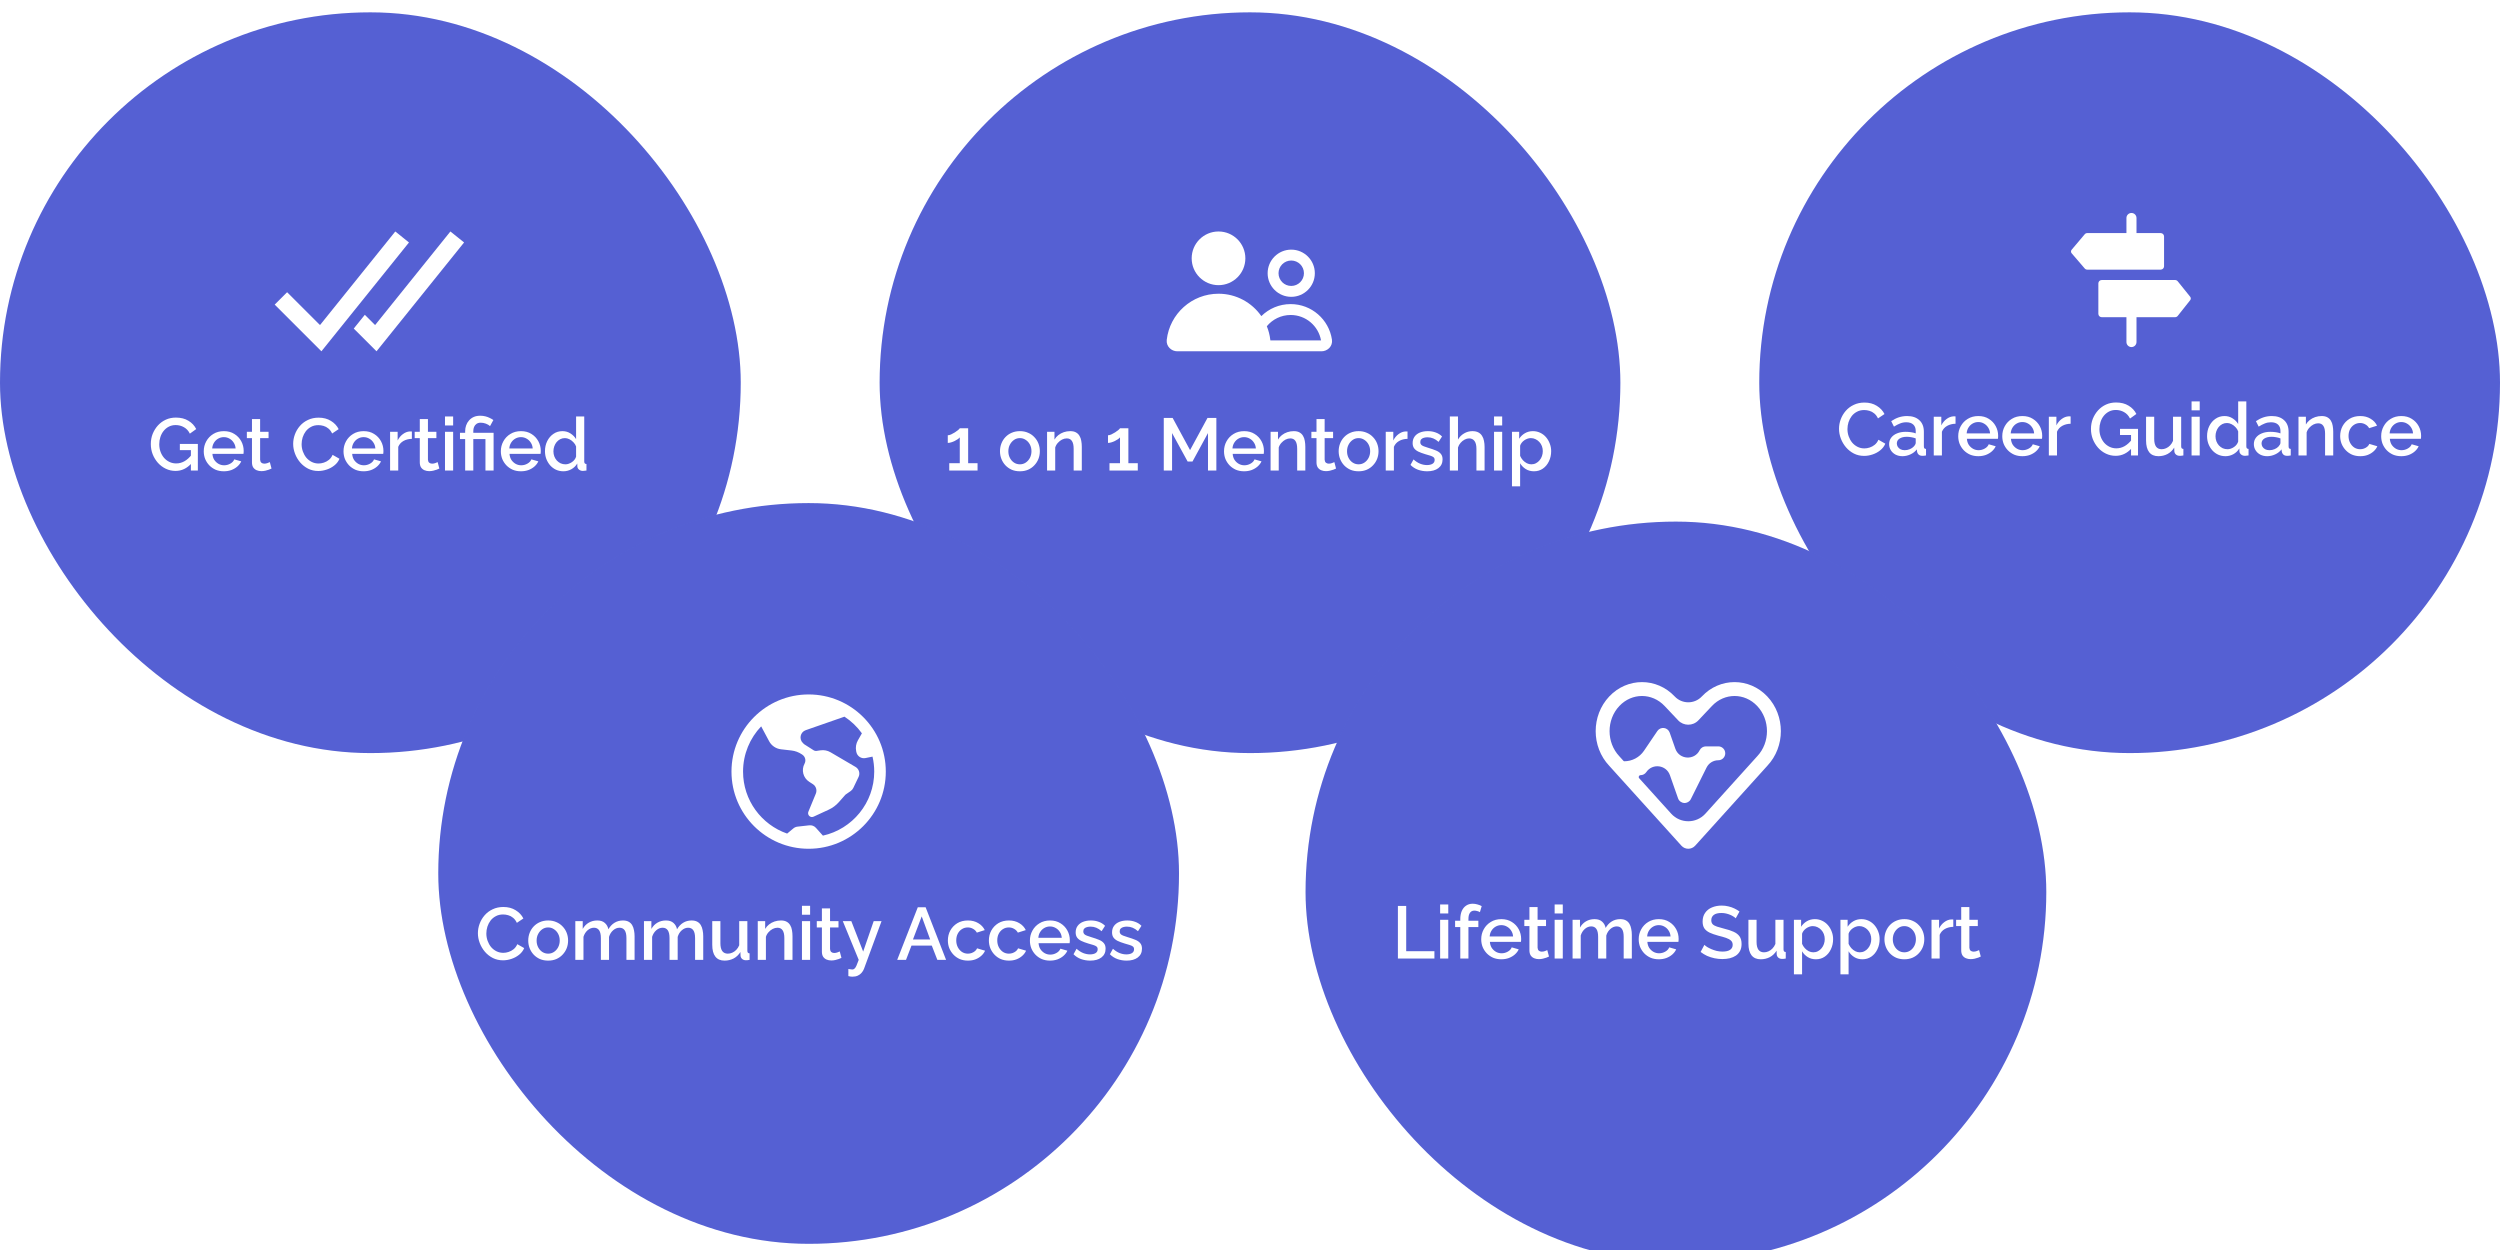
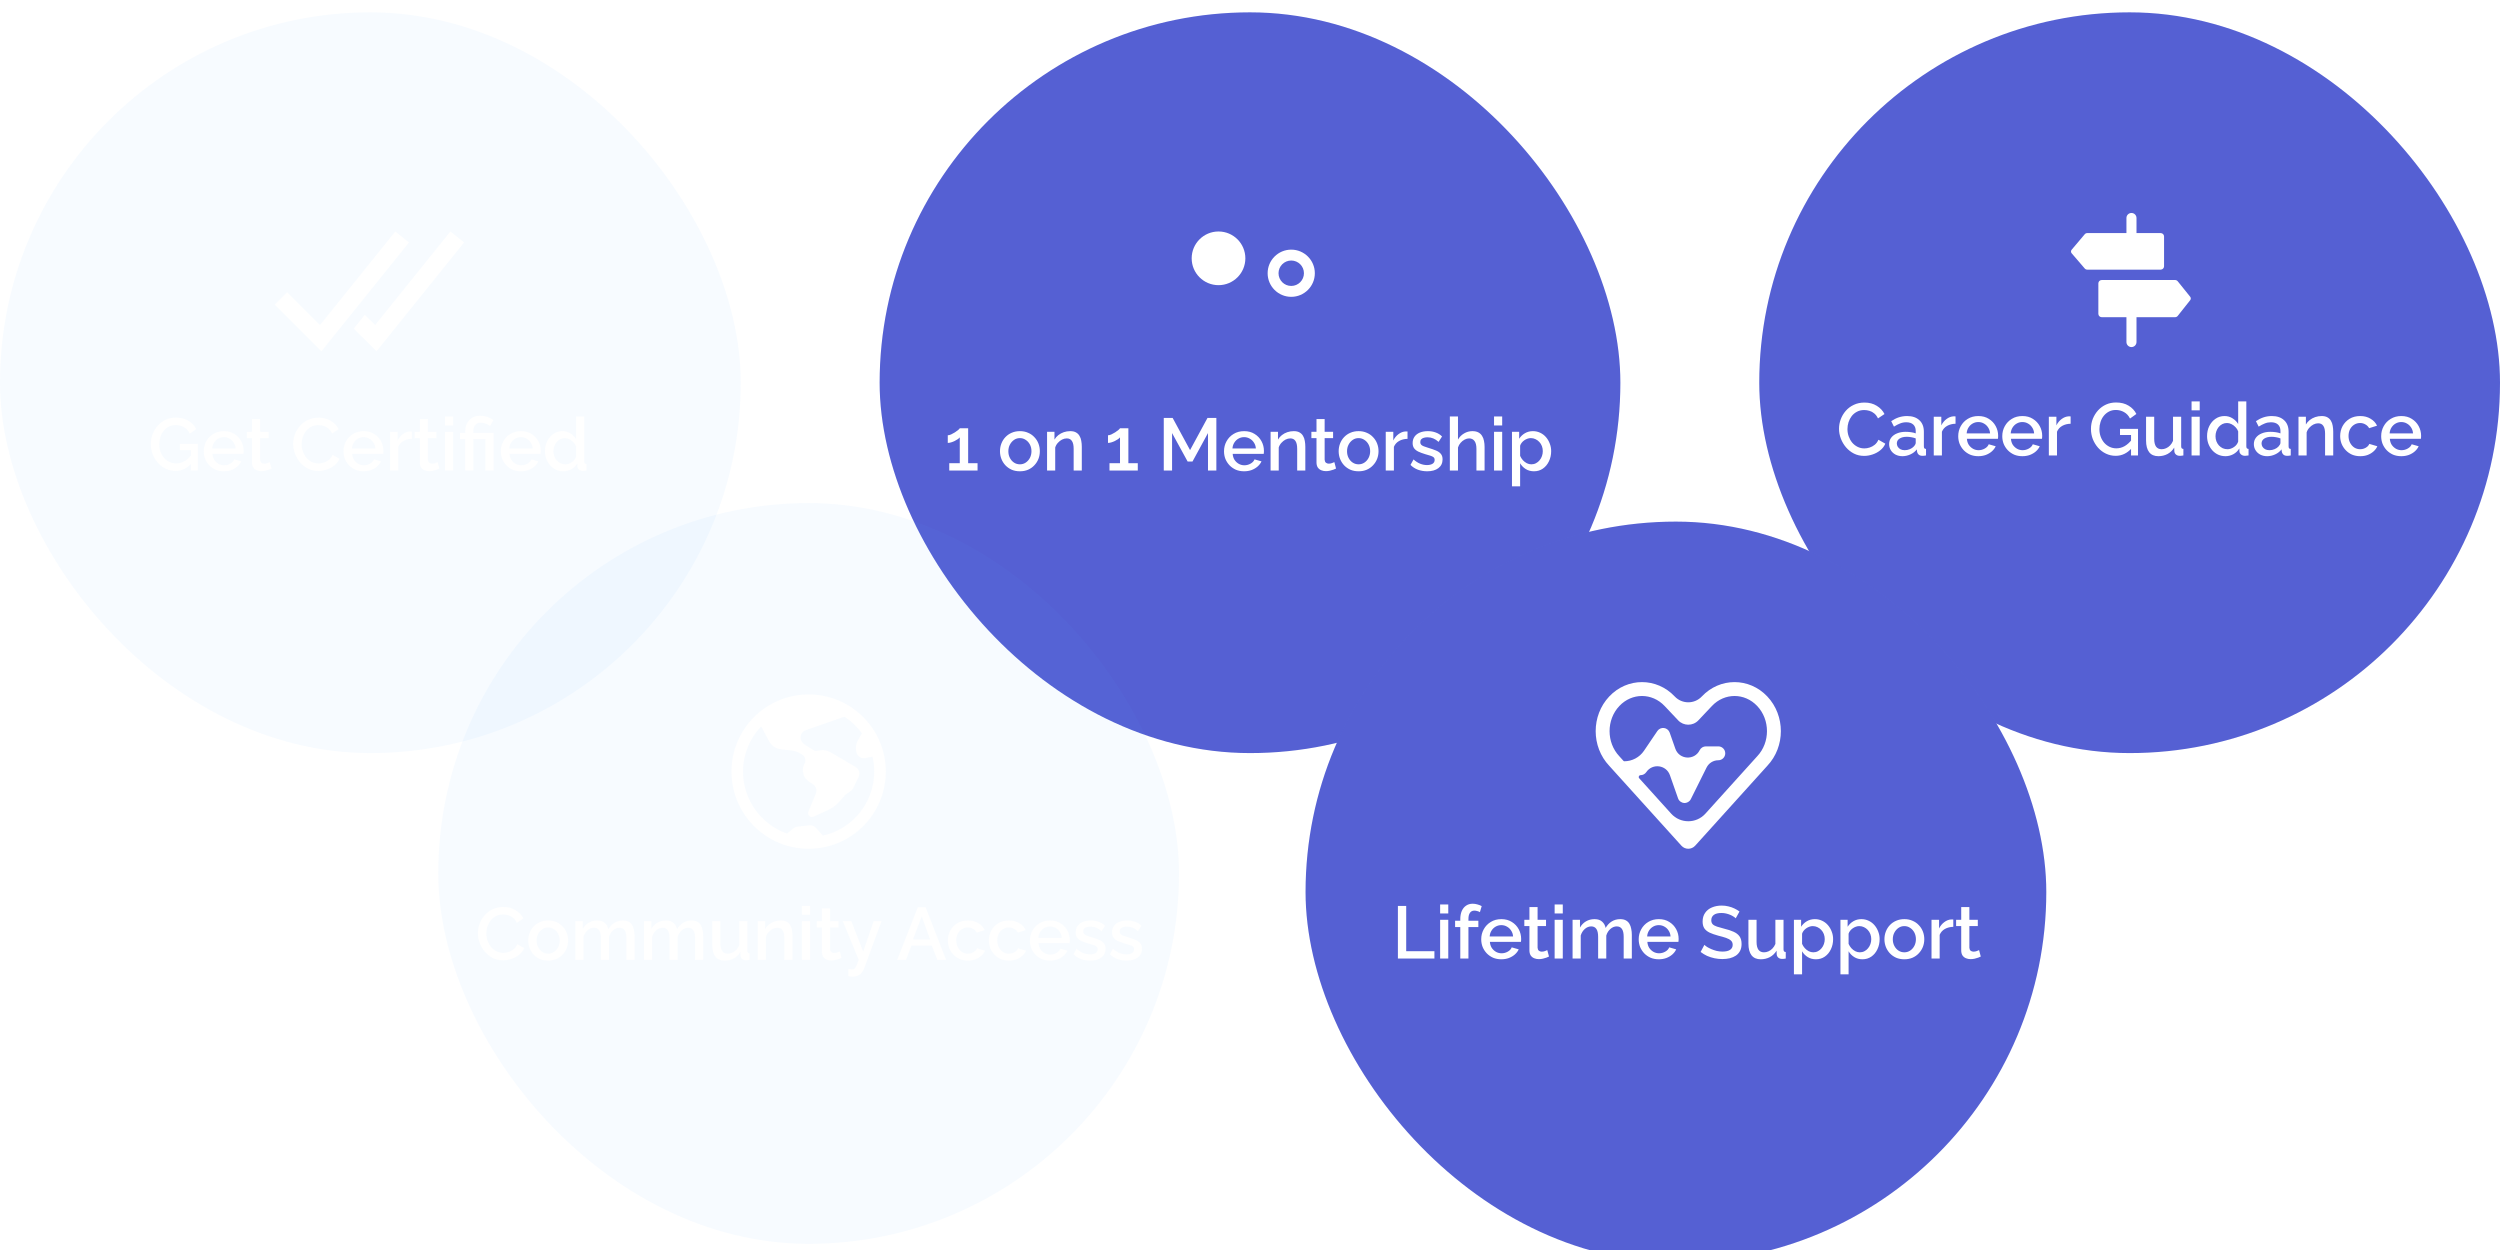
<svg xmlns="http://www.w3.org/2000/svg" width="810" height="405" viewBox="0 0 810 405" fill="none">
  <g filter="url(#filter0_i_9604_784)">
    <g filter="url(#filter1_b_9604_784)">
      <rect width="240" height="240" rx="120" fill="#55ADFF" fill-opacity="0.05" />
-       <rect width="240" height="240" rx="120" fill="#5560D3" />
    </g>
    <path d="M56.88 148.577C55.76 148.577 54.712 148.345 53.736 147.881C52.76 147.417 51.904 146.777 51.168 145.961C50.448 145.145 49.88 144.217 49.464 143.177C49.064 142.137 48.864 141.033 48.864 139.865C48.864 138.697 49.064 137.601 49.464 136.577C49.88 135.553 50.448 134.641 51.168 133.841C51.904 133.041 52.76 132.417 53.736 131.969C54.728 131.521 55.808 131.297 56.976 131.297C58.592 131.297 59.952 131.641 61.056 132.329C62.176 133.001 63.016 133.897 63.576 135.017L61.512 136.505C61.064 135.577 60.424 134.881 59.592 134.417C58.776 133.953 57.88 133.721 56.904 133.721C56.104 133.721 55.376 133.889 54.72 134.225C54.064 134.561 53.496 135.025 53.016 135.617C52.552 136.193 52.2 136.857 51.96 137.609C51.72 138.345 51.6 139.121 51.6 139.937C51.6 140.801 51.736 141.609 52.008 142.361C52.28 143.113 52.664 143.777 53.16 144.353C53.656 144.913 54.24 145.353 54.912 145.673C55.584 145.993 56.312 146.153 57.096 146.153C58.024 146.153 58.904 145.921 59.736 145.457C60.584 144.977 61.376 144.265 62.112 143.321V146.057C60.624 147.737 58.88 148.577 56.88 148.577ZM61.848 141.833H58.272V139.841H64.104V148.457H61.848V141.833ZM72.522 148.697C71.546 148.697 70.658 148.529 69.858 148.193C69.074 147.841 68.394 147.369 67.818 146.777C67.242 146.169 66.794 145.481 66.474 144.713C66.17 143.929 66.018 143.097 66.018 142.217C66.018 141.033 66.29 139.953 66.834 138.977C67.378 137.985 68.138 137.193 69.114 136.601C70.09 135.993 71.234 135.689 72.546 135.689C73.858 135.689 74.986 135.993 75.93 136.601C76.89 137.193 77.634 137.977 78.162 138.953C78.69 139.929 78.954 140.977 78.954 142.097C78.954 142.289 78.946 142.473 78.93 142.649C78.914 142.809 78.898 142.945 78.882 143.057H68.826C68.874 143.793 69.074 144.441 69.426 145.001C69.794 145.545 70.258 145.977 70.818 146.297C71.378 146.601 71.978 146.753 72.618 146.753C73.322 146.753 73.986 146.577 74.61 146.225C75.25 145.873 75.682 145.409 75.906 144.833L78.162 145.481C77.89 146.089 77.474 146.641 76.914 147.137C76.37 147.617 75.722 148.001 74.97 148.289C74.218 148.561 73.402 148.697 72.522 148.697ZM68.754 141.305H76.338C76.29 140.585 76.082 139.953 75.714 139.409C75.362 138.849 74.906 138.417 74.346 138.113C73.802 137.793 73.194 137.633 72.522 137.633C71.866 137.633 71.258 137.793 70.698 138.113C70.154 138.417 69.706 138.849 69.354 139.409C69.002 139.953 68.802 140.585 68.754 141.305ZM87.974 147.809C87.75 147.921 87.47 148.041 87.134 148.169C86.798 148.297 86.414 148.409 85.982 148.505C85.566 148.601 85.134 148.649 84.686 148.649C84.142 148.649 83.638 148.553 83.174 148.361C82.71 148.169 82.334 147.865 82.046 147.449C81.774 147.017 81.638 146.465 81.638 145.793V137.945H79.982V135.905H81.638V131.777H84.278V135.905H87.014V137.945H84.278V144.953C84.31 145.385 84.446 145.705 84.686 145.913C84.942 146.121 85.254 146.225 85.622 146.225C85.99 146.225 86.342 146.161 86.678 146.033C87.014 145.905 87.262 145.801 87.422 145.721L87.974 147.809ZM94.988 139.817C94.988 138.777 95.172 137.761 95.54 136.769C95.908 135.761 96.444 134.849 97.148 134.033C97.868 133.201 98.74 132.545 99.764 132.065C100.788 131.569 101.948 131.321 103.244 131.321C104.78 131.321 106.108 131.673 107.228 132.377C108.348 133.065 109.18 133.953 109.724 135.041L107.612 136.457C107.292 135.769 106.884 135.225 106.388 134.825C105.908 134.425 105.38 134.145 104.804 133.985C104.244 133.825 103.692 133.745 103.148 133.745C102.252 133.745 101.468 133.929 100.796 134.297C100.124 134.649 99.556 135.121 99.092 135.713C98.644 136.305 98.3 136.969 98.06 137.705C97.836 138.441 97.724 139.177 97.724 139.913C97.724 140.729 97.86 141.521 98.132 142.289C98.404 143.041 98.78 143.713 99.26 144.305C99.756 144.881 100.34 145.337 101.012 145.673C101.684 146.009 102.42 146.177 103.22 146.177C103.764 146.177 104.332 146.081 104.924 145.889C105.516 145.697 106.06 145.401 106.556 145.001C107.068 144.585 107.468 144.041 107.756 143.369L109.988 144.641C109.636 145.489 109.084 146.209 108.332 146.801C107.596 147.393 106.764 147.841 105.836 148.145C104.924 148.449 104.02 148.601 103.124 148.601C101.924 148.601 100.828 148.353 99.836 147.857C98.844 147.345 97.988 146.673 97.268 145.841C96.548 144.993 95.988 144.049 95.588 143.009C95.188 141.953 94.988 140.889 94.988 139.817ZM117.803 148.697C116.827 148.697 115.939 148.529 115.139 148.193C114.355 147.841 113.675 147.369 113.099 146.777C112.523 146.169 112.075 145.481 111.755 144.713C111.451 143.929 111.299 143.097 111.299 142.217C111.299 141.033 111.571 139.953 112.115 138.977C112.659 137.985 113.419 137.193 114.395 136.601C115.371 135.993 116.515 135.689 117.827 135.689C119.139 135.689 120.267 135.993 121.211 136.601C122.171 137.193 122.915 137.977 123.443 138.953C123.971 139.929 124.235 140.977 124.235 142.097C124.235 142.289 124.227 142.473 124.211 142.649C124.195 142.809 124.179 142.945 124.163 143.057H114.107C114.155 143.793 114.355 144.441 114.707 145.001C115.075 145.545 115.539 145.977 116.099 146.297C116.659 146.601 117.259 146.753 117.899 146.753C118.603 146.753 119.267 146.577 119.891 146.225C120.531 145.873 120.963 145.409 121.187 144.833L123.443 145.481C123.171 146.089 122.755 146.641 122.195 147.137C121.651 147.617 121.003 148.001 120.251 148.289C119.499 148.561 118.683 148.697 117.803 148.697ZM114.035 141.305H121.619C121.571 140.585 121.363 139.953 120.995 139.409C120.643 138.849 120.187 138.417 119.627 138.113C119.083 137.793 118.475 137.633 117.803 137.633C117.147 137.633 116.539 137.793 115.979 138.113C115.435 138.417 114.987 138.849 114.635 139.409C114.283 139.953 114.083 140.585 114.035 141.305ZM133.445 138.185C132.421 138.201 131.509 138.433 130.709 138.881C129.925 139.329 129.365 139.961 129.029 140.777V148.457H126.389V135.905H128.837V138.713C129.269 137.849 129.837 137.161 130.541 136.649C131.245 136.121 131.989 135.833 132.773 135.785C132.933 135.785 133.061 135.785 133.157 135.785C133.269 135.785 133.365 135.793 133.445 135.809V138.185ZM142.349 147.809C142.125 147.921 141.845 148.041 141.509 148.169C141.173 148.297 140.789 148.409 140.357 148.505C139.941 148.601 139.509 148.649 139.061 148.649C138.517 148.649 138.013 148.553 137.549 148.361C137.085 148.169 136.709 147.865 136.421 147.449C136.149 147.017 136.013 146.465 136.013 145.793V137.945H134.357V135.905H136.013V131.777H138.653V135.905H141.389V137.945H138.653V144.953C138.685 145.385 138.821 145.705 139.061 145.913C139.317 146.121 139.629 146.225 139.997 146.225C140.365 146.225 140.717 146.161 141.053 146.033C141.389 145.905 141.637 145.801 141.797 145.721L142.349 147.809ZM144.178 148.457V135.905H146.818V148.457H144.178ZM144.178 133.841V130.937H146.818V133.841H144.178ZM150.71 138.257H149.03V136.217H150.71V135.713C150.71 135.057 150.814 134.433 151.022 133.841C151.23 133.233 151.542 132.697 151.958 132.233C152.374 131.753 152.878 131.377 153.47 131.105C154.078 130.833 154.782 130.697 155.582 130.697C156.174 130.697 156.726 130.761 157.238 130.889C157.766 131.017 158.246 131.193 158.678 131.417C159.126 131.625 159.518 131.849 159.854 132.089L158.774 134.057C158.422 133.737 157.974 133.473 157.43 133.265C156.886 133.057 156.326 132.953 155.75 132.953C155.206 132.953 154.75 133.081 154.382 133.337C154.03 133.593 153.766 133.929 153.59 134.345C153.43 134.761 153.35 135.193 153.35 135.641V136.217H159.926V148.457H157.286V138.257H153.35V148.457H150.71V138.257ZM168.78 148.697C167.804 148.697 166.916 148.529 166.116 148.193C165.332 147.841 164.652 147.369 164.076 146.777C163.5 146.169 163.052 145.481 162.732 144.713C162.428 143.929 162.276 143.097 162.276 142.217C162.276 141.033 162.548 139.953 163.092 138.977C163.636 137.985 164.396 137.193 165.372 136.601C166.348 135.993 167.492 135.689 168.804 135.689C170.116 135.689 171.244 135.993 172.188 136.601C173.148 137.193 173.892 137.977 174.42 138.953C174.948 139.929 175.212 140.977 175.212 142.097C175.212 142.289 175.204 142.473 175.188 142.649C175.172 142.809 175.156 142.945 175.14 143.057H165.084C165.132 143.793 165.332 144.441 165.684 145.001C166.052 145.545 166.516 145.977 167.076 146.297C167.636 146.601 168.236 146.753 168.876 146.753C169.58 146.753 170.244 146.577 170.868 146.225C171.508 145.873 171.94 145.409 172.164 144.833L174.42 145.481C174.148 146.089 173.732 146.641 173.172 147.137C172.628 147.617 171.98 148.001 171.228 148.289C170.476 148.561 169.66 148.697 168.78 148.697ZM165.012 141.305H172.596C172.548 140.585 172.34 139.953 171.972 139.409C171.62 138.849 171.164 138.417 170.604 138.113C170.06 137.793 169.452 137.633 168.78 137.633C168.124 137.633 167.516 137.793 166.956 138.113C166.412 138.417 165.964 138.849 165.612 139.409C165.26 139.953 165.06 140.585 165.012 141.305ZM176.573 142.193C176.573 140.993 176.813 139.905 177.293 138.929C177.789 137.937 178.461 137.153 179.309 136.577C180.157 135.985 181.133 135.689 182.237 135.689C183.197 135.689 184.061 135.937 184.829 136.433C185.613 136.929 186.221 137.545 186.653 138.281V130.937H189.293V145.481C189.293 145.785 189.349 146.001 189.461 146.129C189.573 146.257 189.757 146.329 190.013 146.345V148.457C189.517 148.537 189.133 148.577 188.861 148.577C188.365 148.577 187.941 148.433 187.589 148.145C187.253 147.857 187.077 147.513 187.061 147.113L187.037 146.177C186.557 146.977 185.909 147.601 185.093 148.049C184.277 148.481 183.429 148.697 182.549 148.697C181.685 148.697 180.885 148.529 180.149 148.193C179.429 147.857 178.797 147.385 178.253 146.777C177.725 146.169 177.309 145.473 177.005 144.689C176.717 143.905 176.573 143.073 176.573 142.193ZM186.653 143.945V140.657C186.477 140.145 186.189 139.689 185.789 139.289C185.405 138.873 184.965 138.545 184.469 138.305C183.989 138.065 183.509 137.945 183.029 137.945C182.469 137.945 181.957 138.065 181.493 138.305C181.045 138.545 180.653 138.865 180.317 139.265C179.997 139.665 179.749 140.121 179.573 140.633C179.397 141.145 179.309 141.681 179.309 142.241C179.309 142.817 179.405 143.361 179.597 143.873C179.789 144.369 180.061 144.817 180.413 145.217C180.781 145.601 181.197 145.905 181.661 146.129C182.141 146.337 182.661 146.441 183.221 146.441C183.573 146.441 183.925 146.377 184.277 146.249C184.645 146.121 184.989 145.945 185.309 145.721C185.645 145.497 185.925 145.233 186.149 144.929C186.389 144.625 186.557 144.297 186.653 143.945Z" fill="white" />
    <g clip-path="url(#clip0_9604_784)">
      <path d="M104.141 109.82L89 94.695L93.023 90.679L103.68 101.322L128.074 71L132.508 74.558L104.141 109.82Z" fill="white" />
      <path d="M121.992 109.82L114.616 102.453L118.2 97.995L121.531 101.322L145.928 71L150.361 74.558L121.992 109.82Z" fill="white" />
    </g>
  </g>
  <g filter="url(#filter2_i_9604_784)">
    <g filter="url(#filter3_b_9604_784)">
      <rect x="285" width="240" height="240" rx="120" fill="#55ADFF" fill-opacity="0.05" />
      <rect x="285" width="240" height="240" rx="120" fill="#5560D3" />
    </g>
    <path d="M316.728 146.081V148.457H307.56V146.081H310.968V137.705C310.824 137.897 310.6 138.097 310.296 138.305C309.992 138.513 309.648 138.713 309.264 138.905C308.896 139.081 308.52 139.225 308.136 139.337C307.752 139.449 307.4 139.505 307.08 139.505V137.033C307.4 137.033 307.768 136.937 308.184 136.745C308.6 136.553 309.008 136.329 309.408 136.073C309.824 135.801 310.176 135.545 310.464 135.305C310.752 135.049 310.92 134.865 310.968 134.753H313.68V146.081H316.728ZM330.451 148.697C329.459 148.697 328.571 148.529 327.787 148.193C327.003 147.841 326.323 147.361 325.747 146.753C325.187 146.145 324.755 145.457 324.451 144.689C324.147 143.905 323.995 143.073 323.995 142.193C323.995 141.313 324.147 140.481 324.451 139.697C324.755 138.913 325.187 138.225 325.747 137.633C326.323 137.025 327.003 136.553 327.787 136.217C328.587 135.865 329.475 135.689 330.451 135.689C331.427 135.689 332.307 135.865 333.091 136.217C333.891 136.553 334.571 137.025 335.131 137.633C335.707 138.225 336.147 138.913 336.451 139.697C336.755 140.481 336.907 141.313 336.907 142.193C336.907 143.073 336.755 143.905 336.451 144.689C336.147 145.457 335.707 146.145 335.131 146.753C334.571 147.361 333.891 147.841 333.091 148.193C332.307 148.529 331.427 148.697 330.451 148.697ZM326.707 142.217C326.707 143.017 326.875 143.737 327.211 144.377C327.547 145.017 327.995 145.521 328.555 145.889C329.115 146.257 329.747 146.441 330.451 146.441C331.139 146.441 331.763 146.257 332.323 145.889C332.899 145.505 333.355 144.993 333.691 144.353C334.027 143.697 334.195 142.977 334.195 142.193C334.195 141.393 334.027 140.673 333.691 140.033C333.355 139.393 332.899 138.889 332.323 138.521C331.763 138.137 331.139 137.945 330.451 137.945C329.747 137.945 329.115 138.137 328.555 138.521C327.995 138.905 327.547 139.417 327.211 140.057C326.875 140.681 326.707 141.401 326.707 142.217ZM350.504 148.457H347.864V141.425C347.864 140.257 347.672 139.401 347.288 138.857C346.92 138.313 346.368 138.041 345.632 138.041C345.12 138.041 344.608 138.169 344.096 138.425C343.6 138.681 343.152 139.033 342.752 139.481C342.352 139.913 342.064 140.417 341.888 140.993V148.457H339.248V135.905H341.648V138.425C341.968 137.865 342.384 137.385 342.896 136.985C343.424 136.569 344.016 136.249 344.672 136.025C345.328 135.801 346.024 135.689 346.76 135.689C347.512 135.689 348.128 135.825 348.608 136.097C349.104 136.369 349.488 136.745 349.76 137.225C350.048 137.689 350.24 138.233 350.336 138.857C350.448 139.465 350.504 140.113 350.504 140.801V148.457ZM368.642 146.081V148.457H359.474V146.081H362.882V137.705C362.738 137.897 362.514 138.097 362.21 138.305C361.906 138.513 361.562 138.713 361.178 138.905C360.81 139.081 360.434 139.225 360.05 139.337C359.666 139.449 359.314 139.505 358.994 139.505V137.033C359.314 137.033 359.682 136.937 360.098 136.745C360.514 136.553 360.922 136.329 361.322 136.073C361.738 135.801 362.09 135.545 362.378 135.305C362.666 135.049 362.834 134.865 362.882 134.753H365.594V146.081H368.642ZM391.389 148.457V136.313L386.373 145.529H384.789L379.749 136.313V148.457H377.061V131.417H379.941L385.581 141.833L391.221 131.417H394.101V148.457H391.389ZM403.085 148.697C402.109 148.697 401.221 148.529 400.421 148.193C399.637 147.841 398.957 147.369 398.381 146.777C397.805 146.169 397.357 145.481 397.037 144.713C396.733 143.929 396.581 143.097 396.581 142.217C396.581 141.033 396.853 139.953 397.396 138.977C397.941 137.985 398.701 137.193 399.677 136.601C400.653 135.993 401.797 135.689 403.109 135.689C404.421 135.689 405.549 135.993 406.493 136.601C407.453 137.193 408.197 137.977 408.725 138.953C409.253 139.929 409.517 140.977 409.517 142.097C409.517 142.289 409.509 142.473 409.493 142.649C409.477 142.809 409.461 142.945 409.445 143.057H399.389C399.437 143.793 399.637 144.441 399.989 145.001C400.357 145.545 400.821 145.977 401.381 146.297C401.941 146.601 402.541 146.753 403.181 146.753C403.885 146.753 404.549 146.577 405.173 146.225C405.813 145.873 406.245 145.409 406.469 144.833L408.725 145.481C408.453 146.089 408.037 146.641 407.477 147.137C406.933 147.617 406.285 148.001 405.533 148.289C404.781 148.561 403.965 148.697 403.085 148.697ZM399.317 141.305H406.901C406.853 140.585 406.645 139.953 406.277 139.409C405.925 138.849 405.469 138.417 404.909 138.113C404.365 137.793 403.757 137.633 403.085 137.633C402.429 137.633 401.821 137.793 401.261 138.113C400.717 138.417 400.269 138.849 399.917 139.409C399.565 139.953 399.365 140.585 399.317 141.305ZM422.926 148.457H420.286V141.425C420.286 140.257 420.094 139.401 419.71 138.857C419.342 138.313 418.79 138.041 418.054 138.041C417.542 138.041 417.03 138.169 416.518 138.425C416.022 138.681 415.574 139.033 415.174 139.481C414.774 139.913 414.486 140.417 414.31 140.993V148.457H411.67V135.905H414.07V138.425C414.39 137.865 414.806 137.385 415.318 136.985C415.846 136.569 416.438 136.249 417.094 136.025C417.75 135.801 418.446 135.689 419.182 135.689C419.934 135.689 420.55 135.825 421.03 136.097C421.526 136.369 421.91 136.745 422.182 137.225C422.47 137.689 422.662 138.233 422.758 138.857C422.87 139.465 422.926 140.113 422.926 140.801V148.457ZM432.881 147.809C432.657 147.921 432.377 148.041 432.041 148.169C431.705 148.297 431.321 148.409 430.889 148.505C430.473 148.601 430.041 148.649 429.593 148.649C429.049 148.649 428.545 148.553 428.081 148.361C427.617 148.169 427.241 147.865 426.953 147.449C426.681 147.017 426.545 146.465 426.545 145.793V137.945H424.889V135.905H426.545V131.777H429.185V135.905H431.921V137.945H429.185V144.953C429.217 145.385 429.353 145.705 429.593 145.913C429.849 146.121 430.161 146.225 430.529 146.225C430.897 146.225 431.249 146.161 431.585 146.033C431.921 145.905 432.169 145.801 432.329 145.721L432.881 147.809ZM440.185 148.697C439.193 148.697 438.305 148.529 437.521 148.193C436.737 147.841 436.057 147.361 435.481 146.753C434.921 146.145 434.489 145.457 434.185 144.689C433.881 143.905 433.729 143.073 433.729 142.193C433.729 141.313 433.881 140.481 434.185 139.697C434.489 138.913 434.921 138.225 435.481 137.633C436.057 137.025 436.737 136.553 437.521 136.217C438.321 135.865 439.209 135.689 440.185 135.689C441.161 135.689 442.041 135.865 442.825 136.217C443.625 136.553 444.305 137.025 444.865 137.633C445.441 138.225 445.881 138.913 446.185 139.697C446.489 140.481 446.641 141.313 446.641 142.193C446.641 143.073 446.489 143.905 446.185 144.689C445.881 145.457 445.441 146.145 444.865 146.753C444.305 147.361 443.625 147.841 442.825 148.193C442.041 148.529 441.161 148.697 440.185 148.697ZM436.441 142.217C436.441 143.017 436.609 143.737 436.945 144.377C437.281 145.017 437.729 145.521 438.289 145.889C438.849 146.257 439.481 146.441 440.185 146.441C440.873 146.441 441.497 146.257 442.057 145.889C442.633 145.505 443.089 144.993 443.425 144.353C443.761 143.697 443.929 142.977 443.929 142.193C443.929 141.393 443.761 140.673 443.425 140.033C443.089 139.393 442.633 138.889 442.057 138.521C441.497 138.137 440.873 137.945 440.185 137.945C439.481 137.945 438.849 138.137 438.289 138.521C437.729 138.905 437.281 139.417 436.945 140.057C436.609 140.681 436.441 141.401 436.441 142.217ZM456.038 138.185C455.014 138.201 454.102 138.433 453.302 138.881C452.518 139.329 451.958 139.961 451.622 140.777V148.457H448.982V135.905H451.43V138.713C451.862 137.849 452.43 137.161 453.134 136.649C453.838 136.121 454.582 135.833 455.366 135.785C455.526 135.785 455.654 135.785 455.75 135.785C455.862 135.785 455.958 135.793 456.038 135.809V138.185ZM462.423 148.697C461.367 148.697 460.367 148.529 459.423 148.193C458.479 147.841 457.671 147.321 456.999 146.633L457.983 144.857C458.703 145.497 459.423 145.961 460.143 146.249C460.879 146.537 461.607 146.681 462.327 146.681C463.063 146.681 463.663 146.545 464.127 146.273C464.591 145.985 464.823 145.569 464.823 145.025C464.823 144.625 464.703 144.329 464.463 144.137C464.223 143.945 463.871 143.777 463.407 143.633C462.959 143.489 462.415 143.329 461.775 143.153C460.879 142.881 460.127 142.601 459.519 142.313C458.911 142.009 458.455 141.641 458.151 141.209C457.847 140.777 457.695 140.225 457.695 139.553C457.695 138.737 457.903 138.041 458.319 137.465C458.735 136.889 459.311 136.449 460.047 136.145C460.799 135.841 461.663 135.689 462.639 135.689C463.551 135.689 464.391 135.833 465.159 136.121C465.943 136.393 466.631 136.825 467.223 137.417L466.095 139.169C465.535 138.657 464.959 138.281 464.367 138.041C463.791 137.801 463.167 137.681 462.495 137.681C462.111 137.681 461.743 137.729 461.391 137.825C461.039 137.905 460.743 138.065 460.503 138.305C460.279 138.529 460.167 138.849 460.167 139.265C460.167 139.601 460.263 139.873 460.455 140.081C460.647 140.289 460.935 140.465 461.319 140.609C461.703 140.753 462.175 140.913 462.735 141.089C463.711 141.377 464.543 141.665 465.231 141.953C465.919 142.225 466.447 142.585 466.815 143.033C467.199 143.465 467.391 144.065 467.391 144.833C467.391 146.049 466.935 147.001 466.023 147.689C465.127 148.361 463.927 148.697 462.423 148.697ZM481.004 148.457H478.364V141.425C478.364 140.289 478.156 139.441 477.74 138.881C477.324 138.321 476.74 138.041 475.988 138.041C475.524 138.041 475.044 138.169 474.548 138.425C474.052 138.681 473.612 139.033 473.228 139.481C472.844 139.913 472.564 140.417 472.388 140.993V148.457H469.748V130.937H472.388V138.425C472.868 137.577 473.524 136.913 474.356 136.433C475.188 135.937 476.084 135.689 477.044 135.689C477.828 135.689 478.476 135.825 478.988 136.097C479.5 136.369 479.9 136.745 480.188 137.225C480.492 137.689 480.7 138.233 480.812 138.857C480.94 139.465 481.004 140.113 481.004 140.801V148.457ZM484.068 148.457V135.905H486.708V148.457H484.068ZM484.068 133.841V130.937H486.708V133.841H484.068ZM497.009 148.697C496.001 148.697 495.113 148.457 494.345 147.977C493.577 147.497 492.969 146.873 492.521 146.105V153.569H489.881V135.905H492.209V138.161C492.689 137.409 493.313 136.809 494.081 136.361C494.849 135.913 495.705 135.689 496.649 135.689C497.513 135.689 498.305 135.865 499.025 136.217C499.745 136.553 500.369 137.025 500.897 137.633C501.425 138.241 501.833 138.937 502.121 139.721C502.425 140.489 502.577 141.305 502.577 142.169C502.577 143.369 502.337 144.465 501.857 145.457C501.393 146.449 500.737 147.241 499.889 147.833C499.057 148.409 498.097 148.697 497.009 148.697ZM496.145 146.441C496.705 146.441 497.209 146.321 497.657 146.081C498.121 145.841 498.513 145.521 498.833 145.121C499.169 144.721 499.425 144.265 499.601 143.753C499.777 143.241 499.865 142.713 499.865 142.169C499.865 141.593 499.769 141.049 499.577 140.537C499.385 140.025 499.105 139.577 498.737 139.193C498.385 138.809 497.969 138.505 497.489 138.281C497.025 138.057 496.513 137.945 495.953 137.945C495.617 137.945 495.265 138.009 494.897 138.137C494.529 138.265 494.185 138.441 493.865 138.665C493.545 138.889 493.265 139.153 493.025 139.457C492.785 139.761 492.617 140.081 492.521 140.417V143.705C492.745 144.217 493.041 144.681 493.409 145.097C493.777 145.497 494.201 145.825 494.681 146.081C495.161 146.321 495.649 146.441 496.145 146.441Z" fill="white" />
    <path d="M394.8 71C389.996 71 386.103 74.894 386.103 79.697C386.103 84.5 389.996 88.393 394.8 88.393C399.603 88.393 403.496 84.5 403.496 79.697C403.496 74.894 399.603 71 394.8 71Z" fill="white" />
    <path d="M418.36 76.882C414.138 76.882 410.714 80.305 410.714 84.528C410.714 88.751 414.138 92.175 418.36 92.175C422.583 92.175 426.007 88.751 426.007 84.528C426.007 80.305 422.583 76.882 418.36 76.882ZM414.243 84.528C414.243 82.254 416.087 80.411 418.36 80.411C420.634 80.411 422.478 82.254 422.478 84.528C422.478 86.802 420.634 88.645 418.36 88.645C416.087 88.645 414.243 86.802 414.243 84.528Z" fill="white" />
-     <path d="M381.439 109.82C379.552 109.82 377.774 108.243 378.024 106.091C378.998 97.688 386.136 91.166 394.8 91.166C400.547 91.166 405.623 94.037 408.674 98.422C411.116 96.014 414.47 94.527 418.172 94.527C424.958 94.527 430.574 99.522 431.55 106.036C431.881 108.245 430.035 109.82 428.171 109.82L381.439 109.82ZM411.593 106.291H428.016C427.184 101.611 423.091 98.056 418.172 98.056C415.063 98.056 412.286 99.475 410.452 101.7C411.013 103.082 411.397 104.555 411.576 106.091C411.583 106.158 411.589 106.225 411.593 106.291Z" fill="white" />
  </g>
  <g filter="url(#filter4_i_9604_784)">
    <g filter="url(#filter5_b_9604_784)">
      <rect x="570" width="240" height="240" rx="120" fill="#55ADFF" fill-opacity="0.05" />
      <rect x="570" width="240" height="240" rx="120" fill="#5560D3" />
    </g>
    <path d="M595.84 134.926C595.84 133.886 596.024 132.87 596.392 131.878C596.76 130.87 597.296 129.958 598 129.142C598.72 128.31 599.592 127.654 600.616 127.174C601.64 126.678 602.8 126.43 604.096 126.43C605.632 126.43 606.96 126.782 608.08 127.486C609.2 128.174 610.032 129.062 610.576 130.15L608.464 131.566C608.144 130.878 607.736 130.334 607.24 129.934C606.76 129.534 606.232 129.254 605.656 129.094C605.096 128.934 604.544 128.854 604 128.854C603.104 128.854 602.32 129.038 601.648 129.406C600.976 129.758 600.408 130.23 599.944 130.822C599.496 131.414 599.152 132.078 598.912 132.814C598.688 133.55 598.576 134.286 598.576 135.022C598.576 135.838 598.712 136.63 598.984 137.398C599.256 138.15 599.632 138.822 600.112 139.414C600.608 139.99 601.192 140.446 601.864 140.782C602.536 141.118 603.272 141.286 604.072 141.286C604.616 141.286 605.184 141.19 605.776 140.998C606.368 140.806 606.912 140.51 607.408 140.11C607.92 139.694 608.32 139.15 608.608 138.478L610.84 139.75C610.488 140.598 609.936 141.318 609.184 141.91C608.448 142.502 607.616 142.95 606.688 143.254C605.776 143.558 604.872 143.71 603.976 143.71C602.776 143.71 601.68 143.462 600.688 142.966C599.696 142.454 598.84 141.782 598.12 140.95C597.4 140.102 596.84 139.158 596.44 138.118C596.04 137.062 595.84 135.998 595.84 134.926ZM612.078 139.894C612.078 139.094 612.302 138.398 612.75 137.806C613.214 137.198 613.846 136.734 614.646 136.414C615.446 136.078 616.374 135.91 617.43 135.91C617.99 135.91 618.558 135.95 619.134 136.03C619.726 136.11 620.246 136.238 620.694 136.414V135.622C620.694 134.742 620.43 134.054 619.902 133.558C619.374 133.062 618.614 132.814 617.622 132.814C616.918 132.814 616.254 132.942 615.63 133.198C615.006 133.438 614.342 133.782 613.638 134.23L612.75 132.454C613.582 131.894 614.414 131.478 615.246 131.206C616.094 130.934 616.982 130.798 617.91 130.798C619.59 130.798 620.91 131.246 621.87 132.142C622.846 133.022 623.334 134.278 623.334 135.91V140.59C623.334 140.894 623.382 141.11 623.478 141.238C623.59 141.366 623.774 141.438 624.03 141.454V143.566C623.79 143.614 623.574 143.646 623.382 143.662C623.19 143.678 623.03 143.686 622.902 143.686C622.342 143.686 621.918 143.55 621.63 143.278C621.342 143.006 621.174 142.686 621.126 142.318L621.054 141.598C620.51 142.302 619.814 142.846 618.966 143.23C618.118 143.614 617.262 143.806 616.398 143.806C615.566 143.806 614.822 143.638 614.166 143.302C613.51 142.95 612.998 142.478 612.63 141.886C612.262 141.294 612.078 140.63 612.078 139.894ZM620.07 140.662C620.262 140.454 620.414 140.246 620.526 140.038C620.638 139.83 620.694 139.646 620.694 139.486V138.046C620.246 137.87 619.774 137.742 619.278 137.662C618.782 137.566 618.294 137.518 617.814 137.518C616.854 137.518 616.07 137.71 615.462 138.094C614.87 138.478 614.574 139.006 614.574 139.678C614.574 140.046 614.67 140.398 614.862 140.734C615.07 141.07 615.358 141.342 615.726 141.55C616.11 141.758 616.582 141.862 617.142 141.862C617.718 141.862 618.27 141.75 618.798 141.526C619.326 141.302 619.75 141.014 620.07 140.662ZM633.593 133.294C632.569 133.31 631.657 133.542 630.857 133.99C630.073 134.438 629.513 135.07 629.177 135.886V143.566H626.537V131.014H628.985V133.822C629.417 132.958 629.985 132.27 630.689 131.758C631.393 131.23 632.137 130.942 632.921 130.894C633.081 130.894 633.209 130.894 633.305 130.894C633.417 130.894 633.513 130.902 633.593 130.918V133.294ZM640.967 143.806C639.991 143.806 639.103 143.638 638.303 143.302C637.519 142.95 636.839 142.478 636.263 141.886C635.687 141.278 635.239 140.59 634.919 139.822C634.615 139.038 634.463 138.206 634.463 137.326C634.463 136.142 634.735 135.062 635.279 134.086C635.823 133.094 636.583 132.302 637.559 131.71C638.535 131.102 639.679 130.798 640.991 130.798C642.303 130.798 643.431 131.102 644.375 131.71C645.335 132.302 646.079 133.086 646.607 134.062C647.135 135.038 647.399 136.086 647.399 137.206C647.399 137.398 647.391 137.582 647.375 137.758C647.359 137.918 647.343 138.054 647.327 138.166H637.271C637.319 138.902 637.519 139.55 637.871 140.11C638.239 140.654 638.703 141.086 639.263 141.406C639.823 141.71 640.423 141.862 641.063 141.862C641.767 141.862 642.431 141.686 643.055 141.334C643.695 140.982 644.127 140.518 644.351 139.942L646.607 140.59C646.335 141.198 645.919 141.75 645.359 142.246C644.815 142.726 644.167 143.11 643.415 143.398C642.663 143.67 641.847 143.806 640.967 143.806ZM637.199 136.414H644.783C644.735 135.694 644.527 135.062 644.159 134.518C643.807 133.958 643.351 133.526 642.791 133.222C642.247 132.902 641.639 132.742 640.967 132.742C640.311 132.742 639.703 132.902 639.143 133.222C638.599 133.526 638.151 133.958 637.799 134.518C637.447 135.062 637.247 135.694 637.199 136.414ZM655.241 143.806C654.265 143.806 653.377 143.638 652.577 143.302C651.793 142.95 651.113 142.478 650.537 141.886C649.961 141.278 649.513 140.59 649.193 139.822C648.889 139.038 648.737 138.206 648.737 137.326C648.737 136.142 649.009 135.062 649.553 134.086C650.097 133.094 650.857 132.302 651.833 131.71C652.809 131.102 653.953 130.798 655.265 130.798C656.577 130.798 657.705 131.102 658.649 131.71C659.609 132.302 660.353 133.086 660.881 134.062C661.409 135.038 661.673 136.086 661.673 137.206C661.673 137.398 661.665 137.582 661.649 137.758C661.633 137.918 661.617 138.054 661.601 138.166H651.545C651.593 138.902 651.793 139.55 652.145 140.11C652.513 140.654 652.977 141.086 653.537 141.406C654.097 141.71 654.697 141.862 655.337 141.862C656.041 141.862 656.705 141.686 657.329 141.334C657.969 140.982 658.401 140.518 658.625 139.942L660.881 140.59C660.609 141.198 660.193 141.75 659.633 142.246C659.089 142.726 658.441 143.11 657.689 143.398C656.937 143.67 656.121 143.806 655.241 143.806ZM651.473 136.414H659.057C659.009 135.694 658.801 135.062 658.433 134.518C658.081 133.958 657.625 133.526 657.065 133.222C656.521 132.902 655.913 132.742 655.241 132.742C654.585 132.742 653.977 132.902 653.417 133.222C652.873 133.526 652.425 133.958 652.073 134.518C651.721 135.062 651.521 135.694 651.473 136.414ZM670.882 133.294C669.858 133.31 668.946 133.542 668.146 133.99C667.362 134.438 666.802 135.07 666.466 135.886V143.566H663.826V131.014H666.274V133.822C666.706 132.958 667.274 132.27 667.978 131.758C668.682 131.23 669.426 130.942 670.21 130.894C670.37 130.894 670.498 130.894 670.594 130.894C670.706 130.894 670.802 130.902 670.882 130.918V133.294ZM685.489 143.686C684.369 143.686 683.321 143.454 682.345 142.99C681.369 142.526 680.513 141.886 679.777 141.07C679.057 140.254 678.489 139.326 678.073 138.286C677.673 137.246 677.473 136.142 677.473 134.974C677.473 133.806 677.673 132.71 678.073 131.686C678.489 130.662 679.057 129.75 679.777 128.95C680.513 128.15 681.369 127.526 682.345 127.078C683.337 126.63 684.417 126.406 685.585 126.406C687.201 126.406 688.561 126.75 689.665 127.438C690.785 128.11 691.625 129.006 692.185 130.126L690.121 131.614C689.673 130.686 689.033 129.99 688.201 129.526C687.385 129.062 686.489 128.83 685.513 128.83C684.713 128.83 683.985 128.998 683.329 129.334C682.673 129.67 682.105 130.134 681.625 130.726C681.161 131.302 680.809 131.966 680.569 132.718C680.329 133.454 680.209 134.23 680.209 135.046C680.209 135.91 680.345 136.718 680.617 137.47C680.889 138.222 681.273 138.886 681.769 139.462C682.265 140.022 682.849 140.462 683.521 140.782C684.193 141.102 684.921 141.262 685.705 141.262C686.633 141.262 687.513 141.03 688.345 140.566C689.193 140.086 689.985 139.374 690.721 138.43V141.166C689.233 142.846 687.489 143.686 685.489 143.686ZM690.457 136.942H686.881V134.95H692.713V143.566H690.457V136.942ZM695.323 138.694V131.014H697.963V138.166C697.963 139.286 698.163 140.134 698.563 140.71C698.979 141.27 699.579 141.55 700.363 141.55C700.859 141.55 701.339 141.446 701.803 141.238C702.283 141.03 702.715 140.726 703.099 140.326C703.499 139.91 703.819 139.414 704.059 138.838V131.014H706.699V140.59C706.699 140.894 706.755 141.11 706.867 141.238C706.979 141.366 707.163 141.438 707.419 141.454V143.566C707.147 143.614 706.923 143.646 706.747 143.662C706.571 143.678 706.403 143.686 706.243 143.686C705.763 143.686 705.363 143.558 705.043 143.302C704.723 143.03 704.539 142.686 704.491 142.27L704.443 141.022C703.883 141.934 703.155 142.63 702.259 143.11C701.363 143.574 700.379 143.806 699.307 143.806C697.995 143.806 697.003 143.374 696.331 142.51C695.659 141.646 695.323 140.374 695.323 138.694ZM710.068 143.566V131.014H712.708V143.566H710.068ZM710.068 128.95V126.046H712.708V128.95H710.068ZM715.089 137.302C715.089 136.102 715.329 135.014 715.809 134.038C716.305 133.046 716.977 132.262 717.825 131.686C718.673 131.094 719.649 130.798 720.753 130.798C721.713 130.798 722.577 131.046 723.345 131.542C724.129 132.038 724.737 132.654 725.169 133.39V126.046H727.809V140.59C727.809 140.894 727.865 141.11 727.977 141.238C728.089 141.366 728.273 141.438 728.529 141.454V143.566C728.033 143.646 727.649 143.686 727.377 143.686C726.881 143.686 726.457 143.542 726.105 143.254C725.769 142.966 725.593 142.622 725.577 142.222L725.553 141.286C725.073 142.086 724.425 142.71 723.609 143.158C722.793 143.59 721.945 143.806 721.065 143.806C720.201 143.806 719.401 143.638 718.665 143.302C717.945 142.966 717.313 142.494 716.769 141.886C716.241 141.278 715.825 140.582 715.521 139.798C715.233 139.014 715.089 138.182 715.089 137.302ZM725.169 139.054V135.766C724.993 135.254 724.705 134.798 724.305 134.398C723.921 133.982 723.481 133.654 722.985 133.414C722.505 133.174 722.025 133.054 721.545 133.054C720.985 133.054 720.473 133.174 720.009 133.414C719.561 133.654 719.169 133.974 718.833 134.374C718.513 134.774 718.265 135.23 718.089 135.742C717.913 136.254 717.825 136.79 717.825 137.35C717.825 137.926 717.921 138.47 718.113 138.982C718.305 139.478 718.577 139.926 718.929 140.326C719.297 140.71 719.713 141.014 720.177 141.238C720.657 141.446 721.177 141.55 721.737 141.55C722.089 141.55 722.441 141.486 722.793 141.358C723.161 141.23 723.505 141.054 723.825 140.83C724.161 140.606 724.441 140.342 724.665 140.038C724.905 139.734 725.073 139.406 725.169 139.054ZM730.25 139.894C730.25 139.094 730.474 138.398 730.922 137.806C731.386 137.198 732.018 136.734 732.818 136.414C733.618 136.078 734.546 135.91 735.602 135.91C736.162 135.91 736.73 135.95 737.306 136.03C737.898 136.11 738.418 136.238 738.866 136.414V135.622C738.866 134.742 738.602 134.054 738.074 133.558C737.546 133.062 736.786 132.814 735.794 132.814C735.09 132.814 734.426 132.942 733.802 133.198C733.178 133.438 732.514 133.782 731.81 134.23L730.922 132.454C731.754 131.894 732.586 131.478 733.418 131.206C734.266 130.934 735.154 130.798 736.082 130.798C737.762 130.798 739.082 131.246 740.042 132.142C741.018 133.022 741.506 134.278 741.506 135.91V140.59C741.506 140.894 741.554 141.11 741.65 141.238C741.762 141.366 741.946 141.438 742.202 141.454V143.566C741.962 143.614 741.746 143.646 741.554 143.662C741.362 143.678 741.202 143.686 741.074 143.686C740.514 143.686 740.09 143.55 739.802 143.278C739.514 143.006 739.346 142.686 739.298 142.318L739.226 141.598C738.682 142.302 737.986 142.846 737.138 143.23C736.29 143.614 735.434 143.806 734.57 143.806C733.738 143.806 732.994 143.638 732.338 143.302C731.682 142.95 731.17 142.478 730.802 141.886C730.434 141.294 730.25 140.63 730.25 139.894ZM738.242 140.662C738.434 140.454 738.586 140.246 738.698 140.038C738.81 139.83 738.866 139.646 738.866 139.486V138.046C738.418 137.87 737.946 137.742 737.45 137.662C736.954 137.566 736.466 137.518 735.986 137.518C735.026 137.518 734.242 137.71 733.634 138.094C733.042 138.478 732.746 139.006 732.746 139.678C732.746 140.046 732.842 140.398 733.034 140.734C733.242 141.07 733.53 141.342 733.898 141.55C734.282 141.758 734.754 141.862 735.314 141.862C735.89 141.862 736.442 141.75 736.97 141.526C737.498 141.302 737.922 141.014 738.242 140.662ZM755.965 143.566H753.325V136.534C753.325 135.366 753.133 134.51 752.749 133.966C752.381 133.422 751.829 133.15 751.093 133.15C750.581 133.15 750.069 133.278 749.557 133.534C749.061 133.79 748.613 134.142 748.213 134.59C747.813 135.022 747.525 135.526 747.349 136.102V143.566H744.709V131.014H747.109V133.534C747.429 132.974 747.845 132.494 748.357 132.094C748.885 131.678 749.477 131.358 750.133 131.134C750.789 130.91 751.485 130.798 752.221 130.798C752.973 130.798 753.589 130.934 754.069 131.206C754.565 131.478 754.949 131.854 755.221 132.334C755.509 132.798 755.701 133.342 755.797 133.966C755.909 134.574 755.965 135.222 755.965 135.91V143.566ZM764.717 143.806C763.741 143.806 762.853 143.638 762.053 143.302C761.269 142.95 760.589 142.47 760.013 141.862C759.437 141.254 758.989 140.558 758.669 139.774C758.365 138.99 758.213 138.158 758.213 137.278C758.213 136.094 758.477 135.014 759.005 134.038C759.549 133.062 760.301 132.278 761.261 131.686C762.237 131.094 763.389 130.798 764.717 130.798C765.997 130.798 767.109 131.086 768.053 131.662C769.013 132.222 769.717 132.974 770.165 133.918L767.597 134.734C767.309 134.206 766.901 133.798 766.373 133.51C765.861 133.206 765.293 133.054 764.669 133.054C763.965 133.054 763.325 133.238 762.749 133.606C762.189 133.958 761.741 134.454 761.405 135.094C761.085 135.718 760.925 136.446 760.925 137.278C760.925 138.078 761.093 138.806 761.429 139.462C761.765 140.102 762.213 140.614 762.773 140.998C763.349 141.366 763.989 141.55 764.693 141.55C765.125 141.55 765.541 141.478 765.941 141.334C766.357 141.174 766.717 140.966 767.021 140.71C767.325 140.438 767.541 140.142 767.669 139.822L770.261 140.59C769.989 141.214 769.581 141.766 769.037 142.246C768.509 142.726 767.877 143.11 767.141 143.398C766.421 143.67 765.613 143.806 764.717 143.806ZM778.006 143.806C777.03 143.806 776.142 143.638 775.342 143.302C774.558 142.95 773.878 142.478 773.302 141.886C772.726 141.278 772.278 140.59 771.958 139.822C771.654 139.038 771.502 138.206 771.502 137.326C771.502 136.142 771.774 135.062 772.318 134.086C772.862 133.094 773.622 132.302 774.598 131.71C775.574 131.102 776.718 130.798 778.03 130.798C779.342 130.798 780.47 131.102 781.414 131.71C782.374 132.302 783.118 133.086 783.646 134.062C784.174 135.038 784.438 136.086 784.438 137.206C784.438 137.398 784.43 137.582 784.414 137.758C784.398 137.918 784.382 138.054 784.366 138.166H774.31C774.358 138.902 774.558 139.55 774.91 140.11C775.278 140.654 775.742 141.086 776.302 141.406C776.862 141.71 777.462 141.862 778.102 141.862C778.806 141.862 779.47 141.686 780.094 141.334C780.734 140.982 781.166 140.518 781.39 139.942L783.646 140.59C783.374 141.198 782.958 141.75 782.398 142.246C781.854 142.726 781.206 143.11 780.454 143.398C779.702 143.67 778.886 143.806 778.006 143.806ZM774.238 136.414H781.822C781.774 135.694 781.566 135.062 781.198 134.518C780.846 133.958 780.39 133.526 779.83 133.222C779.286 132.902 778.678 132.742 778.006 132.742C777.35 132.742 776.742 132.902 776.182 133.222C775.638 133.526 775.19 133.958 774.838 134.518C774.486 135.062 774.286 135.694 774.238 136.414Z" fill="white" />
    <path d="M690.595 65C691.495 65 692.225 65.73 692.225 66.629V71.518L700.068 71.518C700.668 71.518 701.154 72.005 701.154 72.605V82.277C701.154 82.876 700.668 83.363 700.068 83.363L676.271 83.363C675.954 83.363 675.653 83.225 675.447 82.985L671.21 78.054C670.932 77.731 670.93 77.253 671.205 76.927L675.446 71.904C675.653 71.659 675.956 71.518 676.276 71.518L688.966 71.518V66.629C688.966 65.73 689.696 65 690.595 65ZM680.953 98.77H688.966V106.823C688.966 107.723 689.696 108.452 690.595 108.452C691.495 108.452 692.225 107.723 692.225 106.823V98.77L704.728 98.77C705.06 98.77 705.373 98.619 705.579 98.359L709.632 93.245C709.884 92.927 709.883 92.476 709.628 92.16L705.579 87.131C705.373 86.875 705.062 86.726 704.733 86.726L680.953 86.726C680.353 86.726 679.866 87.213 679.866 87.812L679.866 97.684C679.866 98.284 680.353 98.77 680.953 98.77Z" fill="white" />
  </g>
  <g filter="url(#filter6_i_9604_784)">
    <g filter="url(#filter7_b_9604_784)">
      <rect x="423" y="165" width="240" height="240" rx="120" fill="#55ADFF" fill-opacity="0.05" />
      <rect x="423" y="165" width="240" height="240" rx="120" fill="#5560D3" />
    </g>
    <path d="M452.92 306.568V289.528H455.608V304.192H464.752V306.568H452.92ZM466.6 306.568V294.016H469.24V306.568H466.6ZM466.6 291.952V289.048H469.24V291.952H466.6ZM473.132 306.568V296.368H471.452V294.328H473.132V293.824C473.132 292.8 473.292 291.912 473.612 291.16C473.948 290.408 474.412 289.832 475.004 289.432C475.612 289.016 476.324 288.808 477.14 288.808C477.652 288.808 478.156 288.88 478.652 289.024C479.148 289.152 479.62 289.336 480.068 289.576L479.492 291.544C479.252 291.384 478.964 291.264 478.628 291.184C478.308 291.088 477.996 291.04 477.692 291.04C477.084 291.04 476.612 291.272 476.276 291.736C475.94 292.2 475.772 292.872 475.772 293.752V294.328H478.988V296.368H475.772V306.568H473.132ZM486.42 306.808C485.444 306.808 484.556 306.64 483.756 306.304C482.972 305.952 482.292 305.48 481.716 304.888C481.14 304.28 480.692 303.592 480.372 302.824C480.068 302.04 479.916 301.208 479.916 300.328C479.916 299.144 480.188 298.064 480.732 297.088C481.276 296.096 482.036 295.304 483.012 294.712C483.988 294.104 485.132 293.8 486.444 293.8C487.756 293.8 488.884 294.104 489.828 294.712C490.788 295.304 491.532 296.088 492.06 297.064C492.588 298.04 492.852 299.088 492.852 300.208C492.852 300.4 492.844 300.584 492.828 300.76C492.812 300.92 492.796 301.056 492.78 301.168H482.724C482.772 301.904 482.972 302.552 483.324 303.112C483.692 303.656 484.156 304.088 484.716 304.408C485.276 304.712 485.876 304.864 486.516 304.864C487.22 304.864 487.884 304.688 488.508 304.336C489.148 303.984 489.58 303.52 489.804 302.944L492.06 303.592C491.788 304.2 491.372 304.752 490.812 305.248C490.268 305.728 489.62 306.112 488.868 306.4C488.116 306.672 487.3 306.808 486.42 306.808ZM482.652 299.416H490.236C490.188 298.696 489.98 298.064 489.612 297.52C489.26 296.96 488.804 296.528 488.244 296.224C487.7 295.904 487.092 295.744 486.42 295.744C485.764 295.744 485.156 295.904 484.596 296.224C484.052 296.528 483.604 296.96 483.252 297.52C482.9 298.064 482.7 298.696 482.652 299.416ZM501.873 305.92C501.649 306.032 501.369 306.152 501.033 306.28C500.697 306.408 500.313 306.52 499.881 306.616C499.465 306.712 499.033 306.76 498.585 306.76C498.041 306.76 497.537 306.664 497.073 306.472C496.609 306.28 496.233 305.976 495.945 305.56C495.673 305.128 495.537 304.576 495.537 303.904V296.056H493.881V294.016H495.537V289.888H498.177V294.016H500.913V296.056H498.177V303.064C498.209 303.496 498.345 303.816 498.585 304.024C498.841 304.232 499.153 304.336 499.521 304.336C499.889 304.336 500.241 304.272 500.577 304.144C500.913 304.016 501.161 303.912 501.321 303.832L501.873 305.92ZM503.701 306.568V294.016H506.341V306.568H503.701ZM503.701 291.952V289.048H506.341V291.952H503.701ZM528.714 306.568H526.074V299.536C526.074 298.368 525.882 297.512 525.498 296.968C525.114 296.424 524.554 296.152 523.818 296.152C523.082 296.152 522.394 296.432 521.754 296.992C521.13 297.536 520.69 298.248 520.434 299.128V306.568H517.794V299.536C517.794 298.368 517.602 297.512 517.218 296.968C516.834 296.424 516.282 296.152 515.562 296.152C514.826 296.152 514.138 296.424 513.498 296.968C512.874 297.512 512.426 298.224 512.154 299.104V306.568H509.514V294.016H511.914V296.536C512.41 295.656 513.058 294.984 513.858 294.52C514.674 294.04 515.602 293.8 516.642 293.8C517.682 293.8 518.498 294.072 519.09 294.616C519.698 295.16 520.074 295.84 520.218 296.656C520.762 295.728 521.426 295.024 522.21 294.544C523.01 294.048 523.922 293.8 524.946 293.8C525.682 293.8 526.298 293.936 526.794 294.208C527.29 294.48 527.674 294.856 527.946 295.336C528.218 295.8 528.41 296.344 528.522 296.968C528.65 297.576 528.714 298.224 528.714 298.912V306.568ZM537.444 306.808C536.468 306.808 535.58 306.64 534.78 306.304C533.996 305.952 533.316 305.48 532.74 304.888C532.164 304.28 531.716 303.592 531.396 302.824C531.092 302.04 530.94 301.208 530.94 300.328C530.94 299.144 531.212 298.064 531.756 297.088C532.3 296.096 533.06 295.304 534.036 294.712C535.012 294.104 536.156 293.8 537.468 293.8C538.78 293.8 539.908 294.104 540.852 294.712C541.812 295.304 542.556 296.088 543.084 297.064C543.612 298.04 543.876 299.088 543.876 300.208C543.876 300.4 543.868 300.584 543.852 300.76C543.836 300.92 543.82 301.056 543.804 301.168H533.748C533.796 301.904 533.996 302.552 534.348 303.112C534.716 303.656 535.18 304.088 535.74 304.408C536.3 304.712 536.9 304.864 537.54 304.864C538.244 304.864 538.908 304.688 539.532 304.336C540.172 303.984 540.604 303.52 540.828 302.944L543.084 303.592C542.812 304.2 542.396 304.752 541.836 305.248C541.292 305.728 540.644 306.112 539.892 306.4C539.14 306.672 538.324 306.808 537.444 306.808ZM533.676 299.416H541.26C541.212 298.696 541.004 298.064 540.636 297.52C540.284 296.96 539.828 296.528 539.268 296.224C538.724 295.904 538.116 295.744 537.444 295.744C536.788 295.744 536.18 295.904 535.62 296.224C535.076 296.528 534.628 296.96 534.276 297.52C533.924 298.064 533.724 298.696 533.676 299.416ZM562.375 293.536C562.215 293.36 561.983 293.176 561.679 292.984C561.375 292.776 561.015 292.584 560.599 292.408C560.183 292.232 559.735 292.088 559.255 291.976C558.775 291.864 558.279 291.808 557.767 291.808C556.647 291.808 555.815 292.016 555.271 292.432C554.727 292.848 554.455 293.424 554.455 294.16C554.455 294.704 554.607 295.136 554.911 295.456C555.215 295.76 555.679 296.016 556.303 296.224C556.927 296.432 557.711 296.656 558.655 296.896C559.807 297.168 560.807 297.496 561.655 297.88C562.503 298.248 563.151 298.744 563.599 299.368C564.047 299.992 564.271 300.816 564.271 301.84C564.271 302.704 564.111 303.448 563.791 304.072C563.471 304.696 563.023 305.208 562.447 305.608C561.871 305.992 561.207 306.28 560.455 306.472C559.703 306.648 558.895 306.736 558.031 306.736C557.183 306.736 556.335 306.648 555.487 306.472C554.655 306.296 553.855 306.04 553.087 305.704C552.335 305.352 551.639 304.928 550.999 304.432L552.223 302.128C552.431 302.336 552.727 302.568 553.111 302.824C553.511 303.064 553.967 303.296 554.479 303.52C555.007 303.744 555.575 303.936 556.183 304.096C556.807 304.24 557.439 304.312 558.079 304.312C559.151 304.312 559.967 304.128 560.527 303.76C561.103 303.376 561.391 302.832 561.391 302.128C561.391 301.552 561.207 301.096 560.839 300.76C560.471 300.408 559.935 300.112 559.231 299.872C558.527 299.632 557.687 299.392 556.711 299.152C555.591 298.848 554.655 298.52 553.903 298.168C553.151 297.8 552.583 297.336 552.199 296.776C551.831 296.2 551.647 295.472 551.647 294.592C551.647 293.472 551.919 292.528 552.463 291.76C553.007 290.976 553.743 290.392 554.671 290.008C555.615 289.608 556.671 289.408 557.839 289.408C558.607 289.408 559.335 289.496 560.023 289.672C560.711 289.832 561.351 290.056 561.943 290.344C562.551 290.632 563.103 290.96 563.599 291.328L562.375 293.536ZM566.487 301.696V294.016H569.127V301.168C569.127 302.288 569.327 303.136 569.727 303.712C570.143 304.272 570.743 304.552 571.527 304.552C572.023 304.552 572.503 304.448 572.967 304.24C573.447 304.032 573.879 303.728 574.263 303.328C574.663 302.912 574.983 302.416 575.223 301.84V294.016H577.863V303.592C577.863 303.896 577.919 304.112 578.031 304.24C578.143 304.368 578.327 304.44 578.583 304.456V306.568C578.311 306.616 578.087 306.648 577.911 306.664C577.735 306.68 577.567 306.688 577.407 306.688C576.927 306.688 576.527 306.56 576.207 306.304C575.887 306.032 575.703 305.688 575.655 305.272L575.607 304.024C575.047 304.936 574.319 305.632 573.423 306.112C572.527 306.576 571.543 306.808 570.471 306.808C569.159 306.808 568.167 306.376 567.495 305.512C566.823 304.648 566.487 303.376 566.487 301.696ZM588.36 306.808C587.352 306.808 586.464 306.568 585.696 306.088C584.928 305.608 584.32 304.984 583.872 304.216V311.68H581.232V294.016H583.56V296.272C584.04 295.52 584.664 294.92 585.432 294.472C586.2 294.024 587.056 293.8 588 293.8C588.864 293.8 589.656 293.976 590.376 294.328C591.096 294.664 591.72 295.136 592.248 295.744C592.776 296.352 593.184 297.048 593.472 297.832C593.776 298.6 593.928 299.416 593.928 300.28C593.928 301.48 593.688 302.576 593.208 303.568C592.744 304.56 592.088 305.352 591.24 305.944C590.408 306.52 589.448 306.808 588.36 306.808ZM587.496 304.552C588.056 304.552 588.56 304.432 589.008 304.192C589.472 303.952 589.864 303.632 590.184 303.232C590.52 302.832 590.776 302.376 590.952 301.864C591.128 301.352 591.216 300.824 591.216 300.28C591.216 299.704 591.12 299.16 590.928 298.648C590.736 298.136 590.456 297.688 590.088 297.304C589.736 296.92 589.32 296.616 588.84 296.392C588.376 296.168 587.864 296.056 587.304 296.056C586.968 296.056 586.616 296.12 586.248 296.248C585.88 296.376 585.536 296.552 585.216 296.776C584.896 297 584.616 297.264 584.376 297.568C584.136 297.872 583.968 298.192 583.872 298.528V301.816C584.096 302.328 584.392 302.792 584.76 303.208C585.128 303.608 585.552 303.936 586.032 304.192C586.512 304.432 587 304.552 587.496 304.552ZM603.431 306.808C602.423 306.808 601.535 306.568 600.767 306.088C599.999 305.608 599.391 304.984 598.943 304.216V311.68H596.303V294.016H598.631V296.272C599.111 295.52 599.735 294.92 600.503 294.472C601.271 294.024 602.127 293.8 603.071 293.8C603.935 293.8 604.727 293.976 605.447 294.328C606.167 294.664 606.791 295.136 607.319 295.744C607.847 296.352 608.255 297.048 608.543 297.832C608.847 298.6 608.999 299.416 608.999 300.28C608.999 301.48 608.759 302.576 608.279 303.568C607.815 304.56 607.159 305.352 606.311 305.944C605.479 306.52 604.519 306.808 603.431 306.808ZM602.567 304.552C603.127 304.552 603.631 304.432 604.079 304.192C604.543 303.952 604.935 303.632 605.255 303.232C605.591 302.832 605.847 302.376 606.023 301.864C606.199 301.352 606.287 300.824 606.287 300.28C606.287 299.704 606.191 299.16 605.999 298.648C605.807 298.136 605.527 297.688 605.159 297.304C604.807 296.92 604.391 296.616 603.911 296.392C603.447 296.168 602.935 296.056 602.375 296.056C602.039 296.056 601.687 296.12 601.319 296.248C600.951 296.376 600.607 296.552 600.287 296.776C599.967 297 599.687 297.264 599.447 297.568C599.207 297.872 599.039 298.192 598.943 298.528V301.816C599.167 302.328 599.463 302.792 599.831 303.208C600.199 303.608 600.623 303.936 601.103 304.192C601.583 304.432 602.071 304.552 602.567 304.552ZM617.013 306.808C616.021 306.808 615.133 306.64 614.349 306.304C613.565 305.952 612.885 305.472 612.309 304.864C611.749 304.256 611.317 303.568 611.013 302.8C610.709 302.016 610.557 301.184 610.557 300.304C610.557 299.424 610.709 298.592 611.013 297.808C611.317 297.024 611.749 296.336 612.309 295.744C612.885 295.136 613.565 294.664 614.349 294.328C615.149 293.976 616.037 293.8 617.013 293.8C617.989 293.8 618.869 293.976 619.653 294.328C620.453 294.664 621.133 295.136 621.693 295.744C622.269 296.336 622.709 297.024 623.013 297.808C623.317 298.592 623.469 299.424 623.469 300.304C623.469 301.184 623.317 302.016 623.013 302.8C622.709 303.568 622.269 304.256 621.693 304.864C621.133 305.472 620.453 305.952 619.653 306.304C618.869 306.64 617.989 306.808 617.013 306.808ZM613.269 300.328C613.269 301.128 613.437 301.848 613.773 302.488C614.109 303.128 614.557 303.632 615.117 304C615.677 304.368 616.309 304.552 617.013 304.552C617.701 304.552 618.325 304.368 618.885 304C619.461 303.616 619.917 303.104 620.253 302.464C620.589 301.808 620.757 301.088 620.757 300.304C620.757 299.504 620.589 298.784 620.253 298.144C619.917 297.504 619.461 297 618.885 296.632C618.325 296.248 617.701 296.056 617.013 296.056C616.309 296.056 615.677 296.248 615.117 296.632C614.557 297.016 614.109 297.528 613.773 298.168C613.437 298.792 613.269 299.512 613.269 300.328ZM632.867 296.296C631.843 296.312 630.931 296.544 630.131 296.992C629.347 297.44 628.787 298.072 628.451 298.888V306.568H625.811V294.016H628.259V296.824C628.691 295.96 629.259 295.272 629.963 294.76C630.667 294.232 631.411 293.944 632.195 293.896C632.355 293.896 632.483 293.896 632.579 293.896C632.691 293.896 632.787 293.904 632.867 293.92V296.296ZM641.771 305.92C641.547 306.032 641.267 306.152 640.931 306.28C640.595 306.408 640.211 306.52 639.779 306.616C639.363 306.712 638.931 306.76 638.483 306.76C637.939 306.76 637.435 306.664 636.971 306.472C636.507 306.28 636.131 305.976 635.843 305.56C635.571 305.128 635.435 304.576 635.435 303.904V296.056H633.779V294.016H635.435V289.888H638.075V294.016H640.811V296.056H638.075V303.064C638.107 303.496 638.243 303.816 638.483 304.024C638.739 304.232 639.051 304.336 639.419 304.336C639.787 304.336 640.139 304.272 640.475 304.144C640.811 304.016 641.059 303.912 641.219 303.832L641.771 305.92Z" fill="white" />
    <path d="M524.733 241.108L526.055 242.571C526.103 242.624 526.173 242.652 526.245 242.652C528.81 242.652 531.207 241.381 532.645 239.258L536.989 232.843C537.466 232.139 538.298 231.764 539.141 231.873C539.984 231.982 540.693 232.557 540.975 233.359L542.809 238.581C544.065 242.157 549.003 242.464 550.693 239.071C551.073 238.307 551.853 237.824 552.707 237.824H556.731C557.974 237.824 558.981 238.831 558.981 240.074C558.981 241.316 557.974 242.324 556.731 242.324C555.119 242.324 553.646 243.236 552.927 244.679L547.826 254.924C547.423 255.733 546.575 256.222 545.672 256.166C544.77 256.11 543.989 255.519 543.689 254.666L541.051 247.154C539.875 243.808 535.391 243.228 533.402 246.164C532.984 246.782 532.286 247.152 531.539 247.152C531.022 247.152 530.749 247.766 531.096 248.15L541.464 259.626C544.43 262.908 549.582 262.907 552.547 259.624L569.266 241.109C569.288 241.084 569.311 241.059 569.334 241.035C573.555 236.565 573.555 229.215 569.334 224.745C565.251 220.421 558.744 220.421 554.661 224.745L550.272 229.393C548.497 231.273 545.503 231.273 543.728 229.393L539.339 224.745C535.256 220.421 528.749 220.421 524.666 224.745C520.445 229.215 520.445 236.565 524.666 241.035C524.689 241.059 524.711 241.083 524.733 241.108ZM542.611 221.655C544.993 224.178 549.007 224.178 551.389 221.655C557.248 215.451 566.747 215.451 572.606 221.655C578.465 227.86 578.465 237.92 572.606 244.125L549.233 270.008C548.042 271.327 545.972 271.327 544.781 270.009L521.394 244.125C515.535 237.92 515.535 227.86 521.394 221.655C527.253 215.451 536.752 215.451 542.611 221.655Z" fill="white" />
  </g>
  <g filter="url(#filter8_i_9604_784)">
    <g filter="url(#filter9_b_9604_784)">
      <rect x="142" y="159" width="240" height="240" rx="120" fill="#55ADFF" fill-opacity="0.05" />
-       <rect x="142" y="159" width="240" height="240" rx="120" fill="#5560D3" />
    </g>
    <path d="M154.84 298.36C154.84 297.32 155.024 296.304 155.392 295.312C155.76 294.304 156.296 293.392 157 292.576C157.72 291.744 158.592 291.088 159.616 290.608C160.64 290.112 161.8 289.864 163.096 289.864C164.632 289.864 165.96 290.216 167.08 290.92C168.2 291.608 169.032 292.496 169.576 293.584L167.464 295C167.144 294.312 166.736 293.768 166.24 293.368C165.76 292.968 165.232 292.688 164.656 292.528C164.096 292.368 163.544 292.288 163 292.288C162.104 292.288 161.32 292.472 160.648 292.84C159.976 293.192 159.408 293.664 158.944 294.256C158.496 294.848 158.152 295.512 157.912 296.248C157.688 296.984 157.576 297.72 157.576 298.456C157.576 299.272 157.712 300.064 157.984 300.832C158.256 301.584 158.632 302.256 159.112 302.848C159.608 303.424 160.192 303.88 160.864 304.216C161.536 304.552 162.272 304.72 163.072 304.72C163.616 304.72 164.184 304.624 164.776 304.432C165.368 304.24 165.912 303.944 166.408 303.544C166.92 303.128 167.32 302.584 167.608 301.912L169.84 303.184C169.488 304.032 168.936 304.752 168.184 305.344C167.448 305.936 166.616 306.384 165.688 306.688C164.776 306.992 163.872 307.144 162.976 307.144C161.776 307.144 160.68 306.896 159.688 306.4C158.696 305.888 157.84 305.216 157.12 304.384C156.4 303.536 155.84 302.592 155.44 301.552C155.04 300.496 154.84 299.432 154.84 298.36ZM177.607 307.24C176.615 307.24 175.727 307.072 174.943 306.736C174.159 306.384 173.479 305.904 172.903 305.296C172.343 304.688 171.911 304 171.607 303.232C171.303 302.448 171.151 301.616 171.151 300.736C171.151 299.856 171.303 299.024 171.607 298.24C171.911 297.456 172.343 296.768 172.903 296.176C173.479 295.568 174.159 295.096 174.943 294.76C175.743 294.408 176.631 294.232 177.607 294.232C178.583 294.232 179.463 294.408 180.247 294.76C181.047 295.096 181.727 295.568 182.287 296.176C182.863 296.768 183.303 297.456 183.607 298.24C183.911 299.024 184.063 299.856 184.063 300.736C184.063 301.616 183.911 302.448 183.607 303.232C183.303 304 182.863 304.688 182.287 305.296C181.727 305.904 181.047 306.384 180.247 306.736C179.463 307.072 178.583 307.24 177.607 307.24ZM173.863 300.76C173.863 301.56 174.031 302.28 174.367 302.92C174.703 303.56 175.151 304.064 175.711 304.432C176.271 304.8 176.903 304.984 177.607 304.984C178.295 304.984 178.919 304.8 179.479 304.432C180.055 304.048 180.511 303.536 180.847 302.896C181.183 302.24 181.351 301.52 181.351 300.736C181.351 299.936 181.183 299.216 180.847 298.576C180.511 297.936 180.055 297.432 179.479 297.064C178.919 296.68 178.295 296.488 177.607 296.488C176.903 296.488 176.271 296.68 175.711 297.064C175.151 297.448 174.703 297.96 174.367 298.6C174.031 299.224 173.863 299.944 173.863 300.76ZM205.604 307H202.964V299.968C202.964 298.8 202.772 297.944 202.388 297.4C202.004 296.856 201.444 296.584 200.708 296.584C199.972 296.584 199.284 296.864 198.644 297.424C198.02 297.968 197.58 298.68 197.324 299.56V307H194.684V299.968C194.684 298.8 194.492 297.944 194.108 297.4C193.724 296.856 193.172 296.584 192.452 296.584C191.716 296.584 191.028 296.856 190.388 297.4C189.764 297.944 189.316 298.656 189.044 299.536V307H186.404V294.448H188.804V296.968C189.3 296.088 189.948 295.416 190.748 294.952C191.564 294.472 192.492 294.232 193.532 294.232C194.572 294.232 195.388 294.504 195.98 295.048C196.588 295.592 196.964 296.272 197.108 297.088C197.652 296.16 198.316 295.456 199.1 294.976C199.9 294.48 200.812 294.232 201.836 294.232C202.572 294.232 203.188 294.368 203.684 294.64C204.18 294.912 204.564 295.288 204.836 295.768C205.108 296.232 205.3 296.776 205.412 297.4C205.54 298.008 205.604 298.656 205.604 299.344V307ZM227.847 307H225.207V299.968C225.207 298.8 225.015 297.944 224.631 297.4C224.247 296.856 223.687 296.584 222.951 296.584C222.215 296.584 221.527 296.864 220.887 297.424C220.263 297.968 219.823 298.68 219.567 299.56V307H216.927V299.968C216.927 298.8 216.735 297.944 216.351 297.4C215.967 296.856 215.415 296.584 214.695 296.584C213.959 296.584 213.271 296.856 212.631 297.4C212.007 297.944 211.559 298.656 211.287 299.536V307H208.646V294.448H211.047V296.968C211.543 296.088 212.191 295.416 212.991 294.952C213.807 294.472 214.735 294.232 215.775 294.232C216.815 294.232 217.631 294.504 218.223 295.048C218.831 295.592 219.207 296.272 219.351 297.088C219.895 296.16 220.559 295.456 221.343 294.976C222.143 294.48 223.055 294.232 224.079 294.232C224.815 294.232 225.431 294.368 225.927 294.64C226.423 294.912 226.807 295.288 227.079 295.768C227.351 296.232 227.543 296.776 227.655 297.4C227.783 298.008 227.847 298.656 227.847 299.344V307ZM230.769 302.128V294.448H233.409V301.6C233.409 302.72 233.609 303.568 234.009 304.144C234.425 304.704 235.025 304.984 235.809 304.984C236.305 304.984 236.785 304.88 237.249 304.672C237.729 304.464 238.161 304.16 238.545 303.76C238.945 303.344 239.265 302.848 239.505 302.272V294.448H242.145V304.024C242.145 304.328 242.201 304.544 242.313 304.672C242.425 304.8 242.609 304.872 242.865 304.888V307C242.593 307.048 242.369 307.08 242.193 307.096C242.017 307.112 241.849 307.12 241.689 307.12C241.209 307.12 240.809 306.992 240.489 306.736C240.169 306.464 239.985 306.12 239.937 305.704L239.889 304.456C239.329 305.368 238.601 306.064 237.705 306.544C236.809 307.008 235.825 307.24 234.753 307.24C233.441 307.24 232.449 306.808 231.777 305.944C231.105 305.08 230.769 303.808 230.769 302.128ZM256.77 307H254.13V299.968C254.13 298.8 253.938 297.944 253.554 297.4C253.186 296.856 252.634 296.584 251.898 296.584C251.386 296.584 250.874 296.712 250.362 296.968C249.866 297.224 249.418 297.576 249.018 298.024C248.618 298.456 248.33 298.96 248.154 299.536V307H245.514V294.448H247.914V296.968C248.234 296.408 248.65 295.928 249.162 295.528C249.69 295.112 250.282 294.792 250.938 294.568C251.594 294.344 252.29 294.232 253.026 294.232C253.778 294.232 254.394 294.368 254.874 294.64C255.37 294.912 255.754 295.288 256.026 295.768C256.314 296.232 256.506 296.776 256.602 297.4C256.714 298.008 256.77 298.656 256.77 299.344V307ZM259.834 307V294.448H262.474V307H259.834ZM259.834 292.384V289.48H262.474V292.384H259.834ZM272.631 306.352C272.407 306.464 272.127 306.584 271.791 306.712C271.455 306.84 271.071 306.952 270.639 307.048C270.223 307.144 269.791 307.192 269.343 307.192C268.799 307.192 268.295 307.096 267.831 306.904C267.367 306.712 266.991 306.408 266.703 305.992C266.431 305.56 266.295 305.008 266.295 304.336V296.488H264.639V294.448H266.295V290.32H268.935V294.448H271.671V296.488H268.935V303.496C268.967 303.928 269.103 304.248 269.343 304.456C269.599 304.664 269.911 304.768 270.279 304.768C270.647 304.768 270.999 304.704 271.335 304.576C271.671 304.448 271.919 304.344 272.079 304.264L272.631 306.352ZM274.868 309.952C275.108 309.984 275.34 310.016 275.564 310.048C275.804 310.096 275.996 310.12 276.14 310.12C276.412 310.12 276.644 310.032 276.836 309.856C277.044 309.696 277.252 309.392 277.46 308.944C277.668 308.496 277.924 307.848 278.228 307L273.068 294.448H275.828L279.668 304.312L283.076 294.448H285.62L279.932 309.904C279.756 310.368 279.5 310.792 279.164 311.176C278.828 311.576 278.412 311.888 277.916 312.112C277.42 312.336 276.836 312.448 276.164 312.448C275.972 312.448 275.772 312.432 275.564 312.4C275.356 312.368 275.124 312.32 274.868 312.256V309.952ZM297.363 289.96H299.907L306.531 307H303.699L301.899 302.368H295.323L293.547 307H290.691L297.363 289.96ZM301.371 300.376L298.635 292.912L295.803 300.376H301.371ZM313.616 307.24C312.64 307.24 311.752 307.072 310.952 306.736C310.168 306.384 309.488 305.904 308.912 305.296C308.336 304.688 307.888 303.992 307.568 303.208C307.264 302.424 307.112 301.592 307.112 300.712C307.112 299.528 307.376 298.448 307.904 297.472C308.448 296.496 309.2 295.712 310.16 295.12C311.136 294.528 312.288 294.232 313.616 294.232C314.896 294.232 316.008 294.52 316.952 295.096C317.912 295.656 318.616 296.408 319.064 297.352L316.496 298.168C316.208 297.64 315.8 297.232 315.272 296.944C314.76 296.64 314.192 296.488 313.568 296.488C312.864 296.488 312.224 296.672 311.648 297.04C311.088 297.392 310.64 297.888 310.304 298.528C309.984 299.152 309.824 299.88 309.824 300.712C309.824 301.512 309.992 302.24 310.328 302.896C310.664 303.536 311.112 304.048 311.672 304.432C312.248 304.8 312.888 304.984 313.592 304.984C314.024 304.984 314.44 304.912 314.84 304.768C315.256 304.608 315.616 304.4 315.92 304.144C316.224 303.872 316.44 303.576 316.568 303.256L319.16 304.024C318.888 304.648 318.48 305.2 317.936 305.68C317.408 306.16 316.776 306.544 316.04 306.832C315.32 307.104 314.512 307.24 313.616 307.24ZM326.905 307.24C325.929 307.24 325.041 307.072 324.241 306.736C323.457 306.384 322.777 305.904 322.201 305.296C321.625 304.688 321.177 303.992 320.857 303.208C320.553 302.424 320.401 301.592 320.401 300.712C320.401 299.528 320.665 298.448 321.193 297.472C321.737 296.496 322.489 295.712 323.449 295.12C324.425 294.528 325.577 294.232 326.905 294.232C328.185 294.232 329.297 294.52 330.241 295.096C331.201 295.656 331.905 296.408 332.353 297.352L329.785 298.168C329.497 297.64 329.089 297.232 328.561 296.944C328.049 296.64 327.481 296.488 326.857 296.488C326.153 296.488 325.513 296.672 324.937 297.04C324.377 297.392 323.929 297.888 323.593 298.528C323.273 299.152 323.113 299.88 323.113 300.712C323.113 301.512 323.281 302.24 323.617 302.896C323.953 303.536 324.401 304.048 324.961 304.432C325.537 304.8 326.177 304.984 326.881 304.984C327.313 304.984 327.729 304.912 328.129 304.768C328.545 304.608 328.905 304.4 329.209 304.144C329.513 303.872 329.729 303.576 329.857 303.256L332.449 304.024C332.177 304.648 331.769 305.2 331.225 305.68C330.697 306.16 330.065 306.544 329.329 306.832C328.609 307.104 327.801 307.24 326.905 307.24ZM340.194 307.24C339.218 307.24 338.33 307.072 337.53 306.736C336.746 306.384 336.066 305.912 335.49 305.32C334.914 304.712 334.466 304.024 334.146 303.256C333.842 302.472 333.69 301.64 333.69 300.76C333.69 299.576 333.962 298.496 334.506 297.52C335.05 296.528 335.81 295.736 336.786 295.144C337.762 294.536 338.906 294.232 340.218 294.232C341.53 294.232 342.658 294.536 343.602 295.144C344.562 295.736 345.306 296.52 345.834 297.496C346.362 298.472 346.626 299.52 346.626 300.64C346.626 300.832 346.618 301.016 346.602 301.192C346.586 301.352 346.57 301.488 346.554 301.6H336.498C336.546 302.336 336.746 302.984 337.098 303.544C337.466 304.088 337.93 304.52 338.49 304.84C339.05 305.144 339.65 305.296 340.29 305.296C340.994 305.296 341.658 305.12 342.282 304.768C342.922 304.416 343.354 303.952 343.578 303.376L345.834 304.024C345.562 304.632 345.146 305.184 344.586 305.68C344.042 306.16 343.394 306.544 342.642 306.832C341.89 307.104 341.074 307.24 340.194 307.24ZM336.426 299.848H344.01C343.962 299.128 343.754 298.496 343.386 297.952C343.034 297.392 342.578 296.96 342.018 296.656C341.474 296.336 340.866 296.176 340.194 296.176C339.538 296.176 338.93 296.336 338.37 296.656C337.826 296.96 337.378 297.392 337.026 297.952C336.674 298.496 336.474 299.128 336.426 299.848ZM353.243 307.24C352.187 307.24 351.187 307.072 350.243 306.736C349.299 306.384 348.491 305.864 347.819 305.176L348.803 303.4C349.523 304.04 350.243 304.504 350.963 304.792C351.699 305.08 352.427 305.224 353.147 305.224C353.883 305.224 354.483 305.088 354.947 304.816C355.411 304.528 355.643 304.112 355.643 303.568C355.643 303.168 355.523 302.872 355.283 302.68C355.043 302.488 354.691 302.32 354.227 302.176C353.779 302.032 353.235 301.872 352.595 301.696C351.699 301.424 350.947 301.144 350.339 300.856C349.731 300.552 349.275 300.184 348.971 299.752C348.667 299.32 348.515 298.768 348.515 298.096C348.515 297.28 348.723 296.584 349.139 296.008C349.555 295.432 350.131 294.992 350.867 294.688C351.619 294.384 352.483 294.232 353.459 294.232C354.371 294.232 355.211 294.376 355.979 294.664C356.763 294.936 357.451 295.368 358.043 295.96L356.915 297.712C356.355 297.2 355.779 296.824 355.187 296.584C354.611 296.344 353.987 296.224 353.315 296.224C352.931 296.224 352.563 296.272 352.211 296.368C351.859 296.448 351.563 296.608 351.323 296.848C351.099 297.072 350.987 297.392 350.987 297.808C350.987 298.144 351.083 298.416 351.275 298.624C351.467 298.832 351.755 299.008 352.139 299.152C352.523 299.296 352.995 299.456 353.555 299.632C354.531 299.92 355.363 300.208 356.051 300.496C356.739 300.768 357.267 301.128 357.635 301.576C358.019 302.008 358.211 302.608 358.211 303.376C358.211 304.592 357.755 305.544 356.843 306.232C355.947 306.904 354.747 307.24 353.243 307.24ZM365.032 307.24C363.976 307.24 362.976 307.072 362.032 306.736C361.088 306.384 360.28 305.864 359.608 305.176L360.592 303.4C361.312 304.04 362.032 304.504 362.752 304.792C363.488 305.08 364.216 305.224 364.936 305.224C365.672 305.224 366.272 305.088 366.736 304.816C367.2 304.528 367.432 304.112 367.432 303.568C367.432 303.168 367.312 302.872 367.072 302.68C366.832 302.488 366.48 302.32 366.016 302.176C365.568 302.032 365.024 301.872 364.384 301.696C363.488 301.424 362.736 301.144 362.128 300.856C361.52 300.552 361.064 300.184 360.76 299.752C360.456 299.32 360.304 298.768 360.304 298.096C360.304 297.28 360.512 296.584 360.928 296.008C361.344 295.432 361.92 294.992 362.656 294.688C363.408 294.384 364.272 294.232 365.248 294.232C366.16 294.232 367 294.376 367.768 294.664C368.552 294.936 369.24 295.368 369.832 295.96L368.704 297.712C368.144 297.2 367.568 296.824 366.976 296.584C366.4 296.344 365.776 296.224 365.104 296.224C364.72 296.224 364.352 296.272 364 296.368C363.648 296.448 363.352 296.608 363.112 296.848C362.888 297.072 362.776 297.392 362.776 297.808C362.776 298.144 362.872 298.416 363.064 298.624C363.256 298.832 363.544 299.008 363.928 299.152C364.312 299.296 364.784 299.456 365.344 299.632C366.32 299.92 367.152 300.208 367.84 300.496C368.528 300.768 369.056 301.128 369.424 301.576C369.808 302.008 370 302.608 370 303.376C370 304.592 369.544 305.544 368.632 306.232C367.736 306.904 366.536 307.24 365.032 307.24Z" fill="white" />
    <path d="M257.056 264.397L255.034 266.082C246.719 263.198 240.75 255.296 240.75 246C240.75 240.316 242.982 235.153 246.617 231.34L249.196 236.161C249.97 237.609 251.406 238.585 253.037 238.771L256.445 239.16C257.638 239.297 258.78 239.72 259.774 240.393L259.963 240.521C260.911 241.164 261.218 242.421 260.672 243.427C259.561 245.477 260.218 248.037 262.179 249.298L263.373 250.067C264.389 250.72 264.792 252.005 264.333 253.121L261.915 258.993C261.482 260.044 262.563 261.081 263.594 260.604L268.502 258.338C269.764 257.755 270.892 256.915 271.811 255.871L273.879 253.525C273.905 253.495 273.936 253.468 273.969 253.445L275.632 252.289C275.987 252.041 276.272 251.706 276.459 251.315L278.181 247.717C278.742 246.545 278.311 245.138 277.19 244.481L269.096 239.737C268.114 239.161 266.964 238.938 265.837 239.105L264.521 239.3C264.223 239.344 263.92 239.279 263.666 239.117L260.594 237.159L260.18 236.777C258.792 235.497 259.269 233.201 261.051 232.579L261.498 232.423L264.059 231.526L265.879 230.895L273.61 228.199C275.808 229.635 277.723 231.468 279.255 233.595L277.953 235.882C277.36 236.924 277.161 238.143 277.392 239.319L277.456 239.646C277.724 241.009 279.052 241.893 280.413 241.613L282.693 241.144C283.057 242.704 283.25 244.329 283.25 246C283.25 256.147 276.138 264.633 266.626 266.745L264.354 264.215C263.814 263.614 263.017 263.31 262.214 263.401L258.376 263.833C257.891 263.888 257.431 264.084 257.056 264.397ZM262 271C275.807 271 287 259.807 287 246C287 232.193 275.807 221 262 221C248.193 221 237 232.193 237 246C237 259.807 248.193 271 262 271Z" fill="white" />
  </g>
  <defs>
    <filter id="filter0_i_9604_784" x="0" y="0" width="240" height="244" filterUnits="userSpaceOnUse" color-interpolation-filters="sRGB">
      <feFlood flood-opacity="0" result="BackgroundImageFix" />
      <feBlend mode="normal" in="SourceGraphic" in2="BackgroundImageFix" result="shape" />
      <feColorMatrix in="SourceAlpha" type="matrix" values="0 0 0 0 0 0 0 0 0 0 0 0 0 0 0 0 0 0 127 0" result="hardAlpha" />
      <feOffset dy="4" />
      <feGaussianBlur stdDeviation="2" />
      <feComposite in2="hardAlpha" operator="arithmetic" k2="-1" k3="1" />
      <feColorMatrix type="matrix" values="0 0 0 0 0 0 0 0 0 0 0 0 0 0 0 0 0 0 0.25 0" />
      <feBlend mode="normal" in2="shape" result="effect1_innerShadow_9604_784" />
    </filter>
    <filter id="filter1_b_9604_784" x="-169.119" y="-169.119" width="578.237" height="578.237" filterUnits="userSpaceOnUse" color-interpolation-filters="sRGB">
      <feFlood flood-opacity="0" result="BackgroundImageFix" />
      <feGaussianBlur in="BackgroundImageFix" stdDeviation="84.559" />
      <feComposite in2="SourceAlpha" operator="in" result="effect1_backgroundBlur_9604_784" />
      <feBlend mode="normal" in="SourceGraphic" in2="effect1_backgroundBlur_9604_784" result="shape" />
    </filter>
    <filter id="filter2_i_9604_784" x="285" y="0" width="240" height="244" filterUnits="userSpaceOnUse" color-interpolation-filters="sRGB">
      <feFlood flood-opacity="0" result="BackgroundImageFix" />
      <feBlend mode="normal" in="SourceGraphic" in2="BackgroundImageFix" result="shape" />
      <feColorMatrix in="SourceAlpha" type="matrix" values="0 0 0 0 0 0 0 0 0 0 0 0 0 0 0 0 0 0 127 0" result="hardAlpha" />
      <feOffset dy="4" />
      <feGaussianBlur stdDeviation="2" />
      <feComposite in2="hardAlpha" operator="arithmetic" k2="-1" k3="1" />
      <feColorMatrix type="matrix" values="0 0 0 0 0 0 0 0 0 0 0 0 0 0 0 0 0 0 0.25 0" />
      <feBlend mode="normal" in2="shape" result="effect1_innerShadow_9604_784" />
    </filter>
    <filter id="filter3_b_9604_784" x="115.881" y="-169.119" width="578.237" height="578.237" filterUnits="userSpaceOnUse" color-interpolation-filters="sRGB">
      <feFlood flood-opacity="0" result="BackgroundImageFix" />
      <feGaussianBlur in="BackgroundImageFix" stdDeviation="84.559" />
      <feComposite in2="SourceAlpha" operator="in" result="effect1_backgroundBlur_9604_784" />
      <feBlend mode="normal" in="SourceGraphic" in2="effect1_backgroundBlur_9604_784" result="shape" />
    </filter>
    <filter id="filter4_i_9604_784" x="570" y="0" width="240" height="244" filterUnits="userSpaceOnUse" color-interpolation-filters="sRGB">
      <feFlood flood-opacity="0" result="BackgroundImageFix" />
      <feBlend mode="normal" in="SourceGraphic" in2="BackgroundImageFix" result="shape" />
      <feColorMatrix in="SourceAlpha" type="matrix" values="0 0 0 0 0 0 0 0 0 0 0 0 0 0 0 0 0 0 127 0" result="hardAlpha" />
      <feOffset dy="4" />
      <feGaussianBlur stdDeviation="2" />
      <feComposite in2="hardAlpha" operator="arithmetic" k2="-1" k3="1" />
      <feColorMatrix type="matrix" values="0 0 0 0 0 0 0 0 0 0 0 0 0 0 0 0 0 0 0.25 0" />
      <feBlend mode="normal" in2="shape" result="effect1_innerShadow_9604_784" />
    </filter>
    <filter id="filter5_b_9604_784" x="400.881" y="-169.119" width="578.237" height="578.237" filterUnits="userSpaceOnUse" color-interpolation-filters="sRGB">
      <feFlood flood-opacity="0" result="BackgroundImageFix" />
      <feGaussianBlur in="BackgroundImageFix" stdDeviation="84.559" />
      <feComposite in2="SourceAlpha" operator="in" result="effect1_backgroundBlur_9604_784" />
      <feBlend mode="normal" in="SourceGraphic" in2="effect1_backgroundBlur_9604_784" result="shape" />
    </filter>
    <filter id="filter6_i_9604_784" x="423" y="165" width="240" height="244" filterUnits="userSpaceOnUse" color-interpolation-filters="sRGB">
      <feFlood flood-opacity="0" result="BackgroundImageFix" />
      <feBlend mode="normal" in="SourceGraphic" in2="BackgroundImageFix" result="shape" />
      <feColorMatrix in="SourceAlpha" type="matrix" values="0 0 0 0 0 0 0 0 0 0 0 0 0 0 0 0 0 0 127 0" result="hardAlpha" />
      <feOffset dy="4" />
      <feGaussianBlur stdDeviation="2" />
      <feComposite in2="hardAlpha" operator="arithmetic" k2="-1" k3="1" />
      <feColorMatrix type="matrix" values="0 0 0 0 0 0 0 0 0 0 0 0 0 0 0 0 0 0 0.25 0" />
      <feBlend mode="normal" in2="shape" result="effect1_innerShadow_9604_784" />
    </filter>
    <filter id="filter7_b_9604_784" x="253.881" y="-4.119" width="578.237" height="578.237" filterUnits="userSpaceOnUse" color-interpolation-filters="sRGB">
      <feFlood flood-opacity="0" result="BackgroundImageFix" />
      <feGaussianBlur in="BackgroundImageFix" stdDeviation="84.559" />
      <feComposite in2="SourceAlpha" operator="in" result="effect1_backgroundBlur_9604_784" />
      <feBlend mode="normal" in="SourceGraphic" in2="effect1_backgroundBlur_9604_784" result="shape" />
    </filter>
    <filter id="filter8_i_9604_784" x="142" y="159" width="240" height="244" filterUnits="userSpaceOnUse" color-interpolation-filters="sRGB">
      <feFlood flood-opacity="0" result="BackgroundImageFix" />
      <feBlend mode="normal" in="SourceGraphic" in2="BackgroundImageFix" result="shape" />
      <feColorMatrix in="SourceAlpha" type="matrix" values="0 0 0 0 0 0 0 0 0 0 0 0 0 0 0 0 0 0 127 0" result="hardAlpha" />
      <feOffset dy="4" />
      <feGaussianBlur stdDeviation="2" />
      <feComposite in2="hardAlpha" operator="arithmetic" k2="-1" k3="1" />
      <feColorMatrix type="matrix" values="0 0 0 0 0 0 0 0 0 0 0 0 0 0 0 0 0 0 0.25 0" />
      <feBlend mode="normal" in2="shape" result="effect1_innerShadow_9604_784" />
    </filter>
    <filter id="filter9_b_9604_784" x="-27.119" y="-10.119" width="578.237" height="578.237" filterUnits="userSpaceOnUse" color-interpolation-filters="sRGB">
      <feFlood flood-opacity="0" result="BackgroundImageFix" />
      <feGaussianBlur in="BackgroundImageFix" stdDeviation="84.559" />
      <feComposite in2="SourceAlpha" operator="in" result="effect1_backgroundBlur_9604_784" />
      <feBlend mode="normal" in="SourceGraphic" in2="effect1_backgroundBlur_9604_784" result="shape" />
    </filter>
    <clipPath id="clip0_9604_784">
      <rect width="61.361" height="38.82" fill="white" transform="translate(89 71)" />
    </clipPath>
  </defs>
</svg>